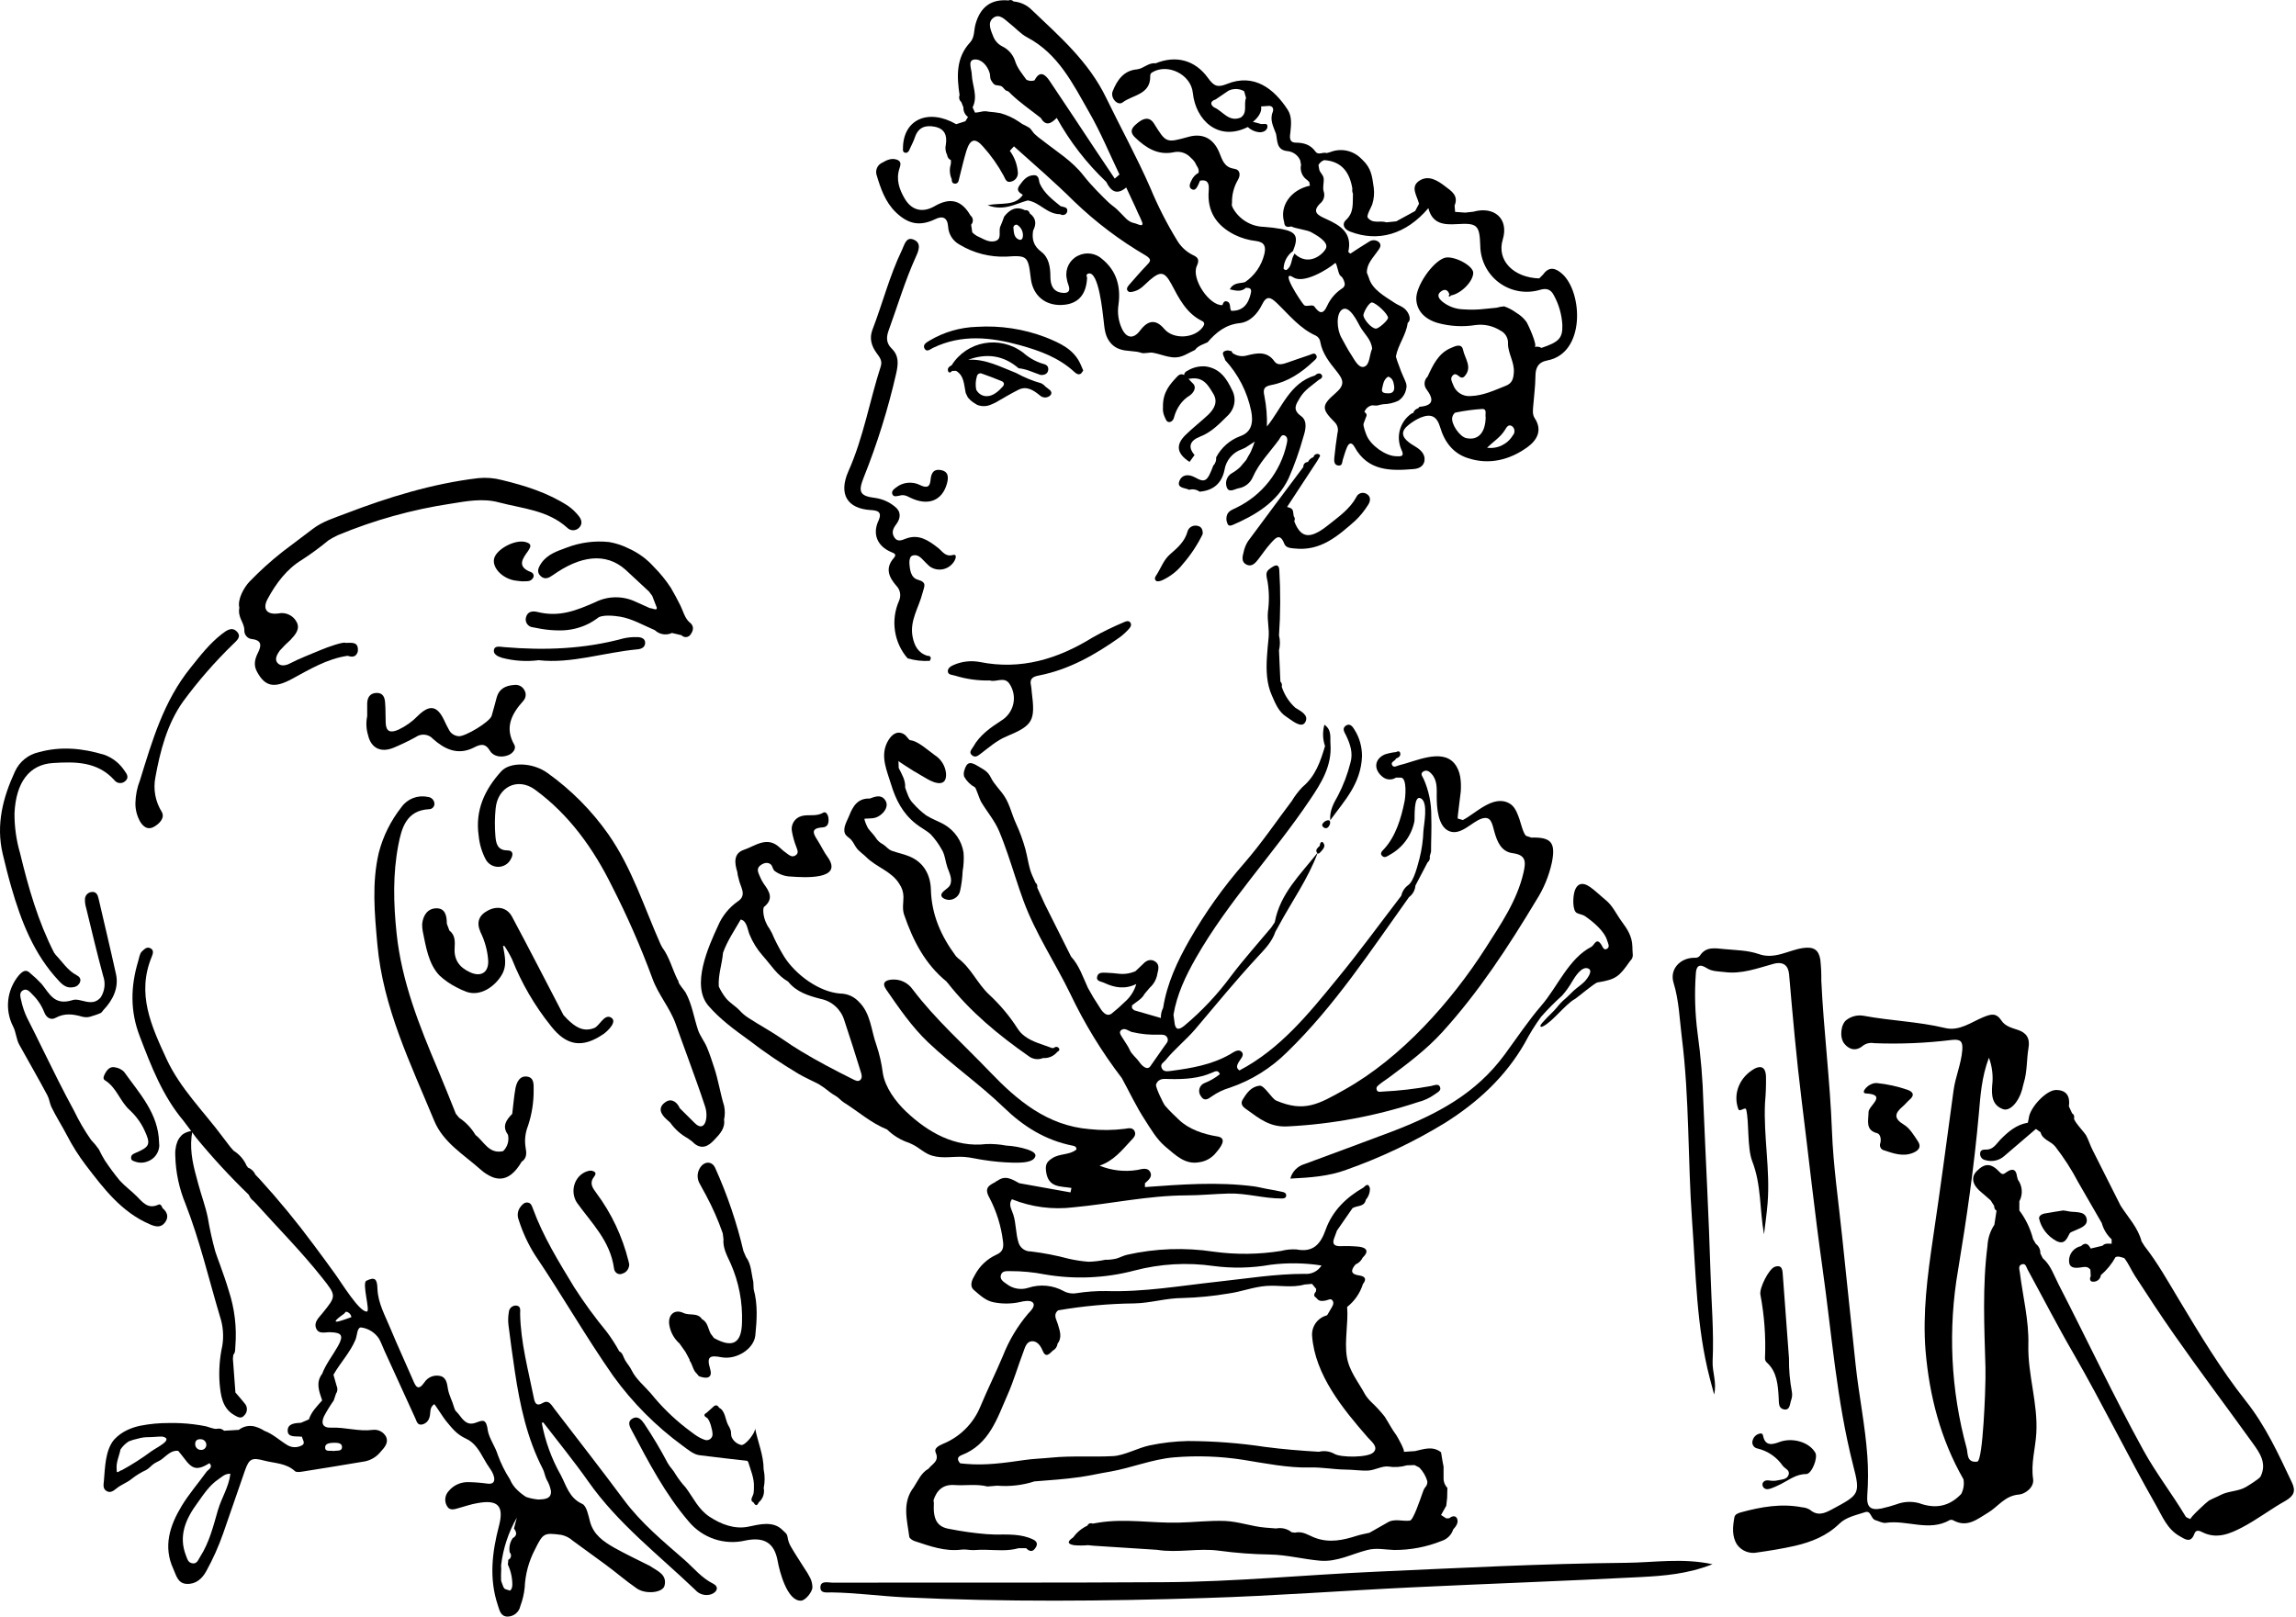
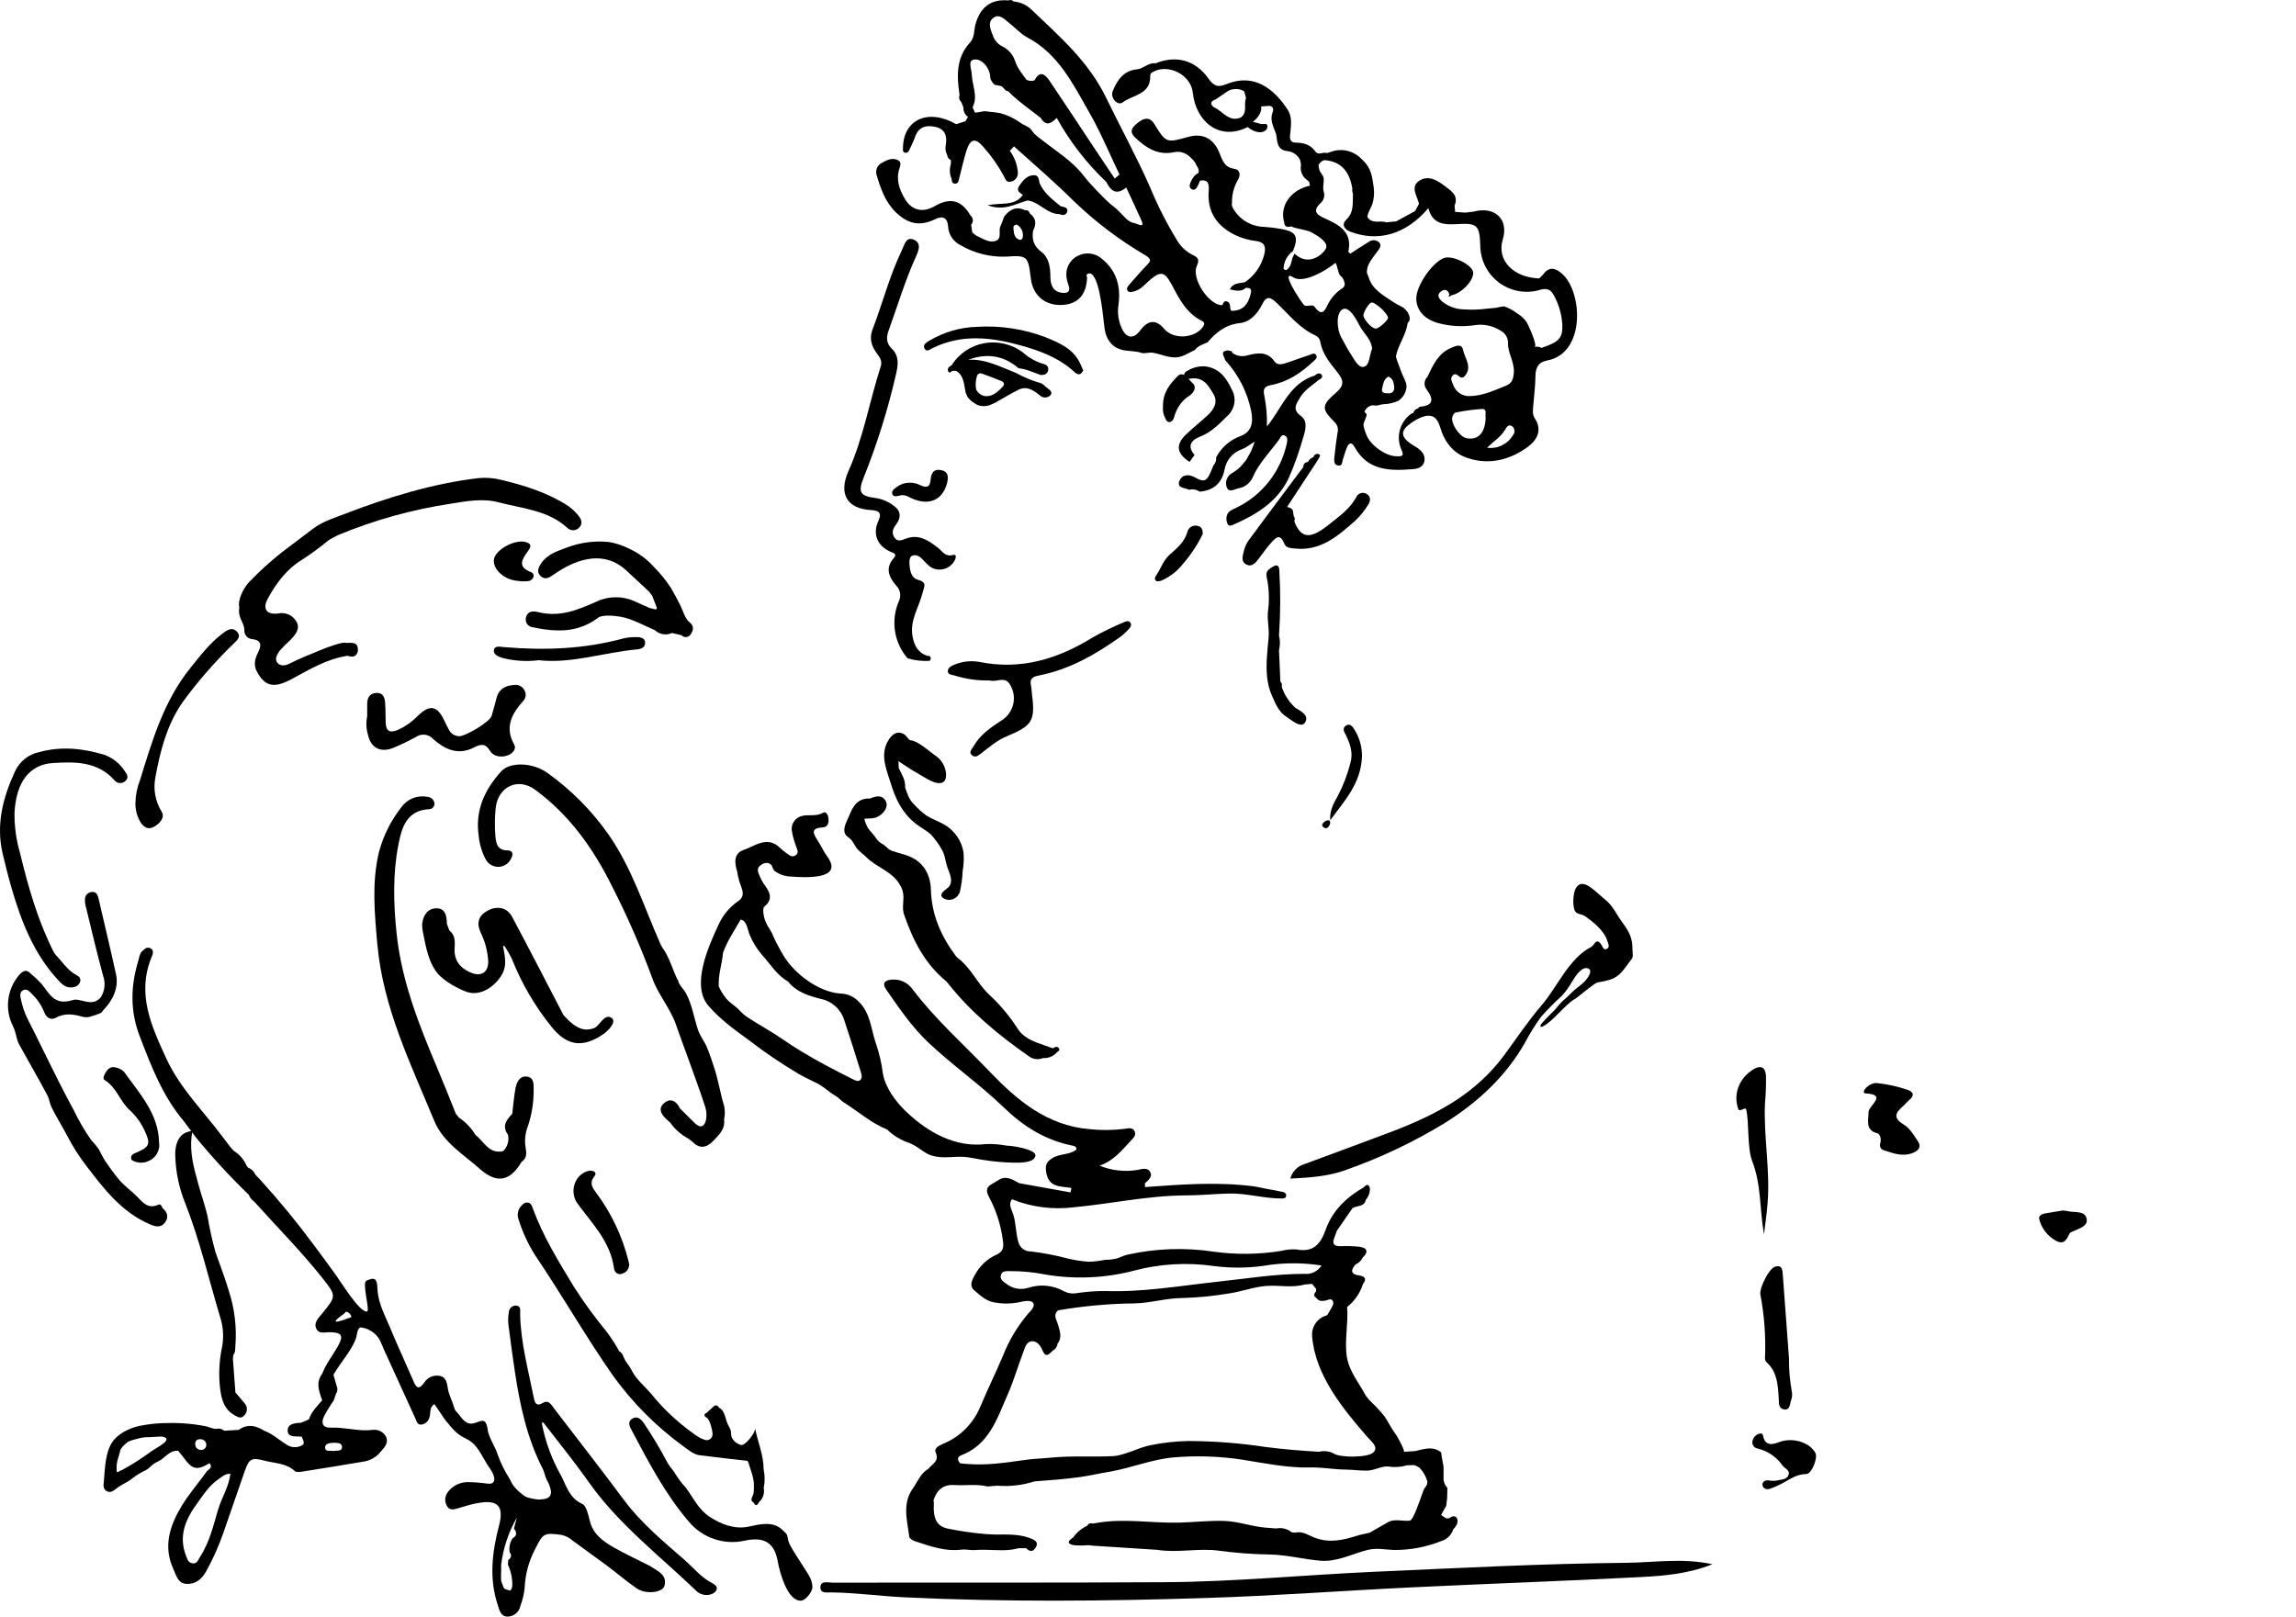
<svg xmlns="http://www.w3.org/2000/svg" width="142px" height="100px" viewBox="0 0 142 100" version="1.1">
  <title>monogram-bust-blue</title>
  <g id="Page-1" stroke="none" stroke-width="1" fill="none" fill-rule="evenodd">
    <g id="monogram-bust-blue" fill="#000000" fill-rule="nonzero">
-       <path d="M141.746,91.7 C140.918,89.951 140.113,88.187 138.893,86.657 C137.339,84.69 136.058,82.552 134.772,80.412 C134.092,79.284 133.452,78.128 132.632,77.082 L132.449,76.79 C132.228,75.935 131.615,75.304 131.154,74.584 C130.562,73.421 129.996,72.271 129.409,71.118 C129.269,70.844 129.171,70.517 129.026,70.246 C128.938,70.07 128.235,69.347 128.273,69.168 C128.308,69.052 128.258,68.927 128.152,68.866 C128.085,68.723 128.019,68.582 127.954,68.438 C128.04,67.83 127.821,67.425 127.158,67.425 C126.552,67.425 125.53,68.523 125.473,69.173 L125.416,69.45 C124.703,69.566 124.192,70.011 123.707,70.503 C123.469,70.757 123.272,71.12 122.837,71.111 C122.647,71.111 122.48,71.125 122.464,71.346 C122.446,71.551 122.593,71.735 122.799,71.765 C123.208,71.889 123.653,71.788 123.968,71.501 L125.915,69.834 L126.203,70.039 C126.317,70.51 126.828,70.578 127.106,70.917 C127.647,71.613 128.124,72.354 128.532,73.133 C129.017,73.976 129.502,74.817 129.987,75.655 C130.091,76.041 130.303,76.39 130.598,76.663 C130.598,76.753 130.598,76.844 130.598,76.936 C130.398,76.936 130.191,76.884 130.032,77.059 L129.302,77.233 C129.16,76.964 128.988,76.809 128.706,77.082 C128.277,77.17 127.967,77.541 127.962,77.975 C127.962,78.446 128.299,78.446 128.625,78.41 C128.862,78.384 129.1,78.29 129.283,78.54 L129.305,78.933 C129.236,79.084 129.233,79.258 129.414,79.281 C129.537,79.297 129.662,79.263 129.759,79.187 C129.857,79.111 129.919,78.999 129.932,78.876 C130.3,78.562 130.607,78.185 130.84,77.763 C131.03,77.683 131.201,77.779 131.38,77.824 C131.66,78.184 131.796,78.544 132.038,78.921 C132.822,80.134 133.614,81.34 134.446,82.531 C136.029,84.796 137.693,87.005 139.309,89.251 C139.754,89.866 140.213,90.504 139.811,91.331 C139.742,91.47 139.083,91.877 138.903,91.983 C138.416,92.268 137.817,92.218 137.315,92.489 C137.089,92.609 136.809,92.711 136.602,92.833 C136.49,92.899 135.385,93.921 135.478,93.97 C135.373,93.916 135.223,93.888 135.171,93.801 C134.346,92.423 133.348,91.135 132.58,89.744 C130.719,86.367 129.079,82.87 127.313,79.442 C127.027,78.888 126.837,78.264 126.333,77.826 C126.286,77.727 126.238,77.628 126.188,77.53 C126.2,77.299 126.094,77.079 125.908,76.941 C125.851,76.844 125.794,76.748 125.739,76.651 C125.576,76.01 125.288,75.407 124.89,74.876 C124.89,74.687 124.89,74.499 124.89,74.311 C125.12,73.882 125.084,73.362 124.798,72.968 C124.781,72.905 124.762,72.841 124.745,72.775 C124.691,72.304 124.441,72.262 124.094,72.509 C123.942,72.618 123.856,72.698 123.676,72.509 C123.148,71.937 122.751,71.935 122.25,72.448 C121.869,72.844 121.993,73.324 122.58,73.788 C122.77,73.936 122.939,74.106 123.12,74.259 L123.336,74.603 C123.324,74.718 123.379,74.831 123.479,74.892 C123.433,75.182 123.391,75.472 123.345,75.761 C123.088,76.15 122.941,76.599 122.92,77.063 C122.597,79.566 122.723,82.077 122.794,84.599 C122.794,84.834 122.794,85.069 122.794,85.319 C122.794,85.79 122.651,90.37 122.285,90.415 C121.613,90.497 121.72,89.906 121.632,89.586 C120.646,85.989 120.465,82.222 121.102,78.549 C121.636,75.342 122.097,72.125 122.385,68.895 C122.483,67.776 122.554,66.634 123.008,65.426 C123.212,65.974 123.281,66.563 123.21,67.143 C123.165,67.75 123.196,68.363 123.88,68.61 C124.303,68.765 124.845,68.174 125.057,67.409 C125.097,67.27 125.119,67.124 125.164,66.985 C125.385,66.279 125.333,65.539 125.456,64.826 C125.563,64.213 125.314,63.872 124.781,63.703 C124.396,63.58 123.999,63.467 123.78,63.126 C123.448,62.626 123.122,62.732 122.649,62.925 C121.895,63.239 121.173,63.804 120.289,63.589 C118.625,63.189 116.928,63.147 115.261,62.834 C114.891,62.768 114.51,62.859 114.211,63.083 C113.849,63.335 113.752,64.166 114.061,64.555 C114.37,64.943 114.805,65.04 115.218,64.684 C115.416,64.537 115.668,64.481 115.91,64.529 C117.514,64.593 119.119,64.526 120.712,64.329 C121.27,64.268 121.401,64.43 121.361,64.96 C121.292,65.824 120.933,66.608 120.819,67.468 C120.407,70.517 120.001,73.567 119.547,76.611 C119.207,78.914 118.903,81.224 119.088,83.548 C119.326,86.35 120.02,89.037 121.434,91.505 C121.49,91.814 121.441,92.132 121.296,92.412 C120.555,93.193 119.701,93.353 118.682,92.981 C118.224,92.858 117.739,92.883 117.296,93.052 C116.992,93.156 116.683,93.242 116.369,93.311 C115.668,93.45 115.435,93.215 115.485,92.496 C115.545,91.688 115.547,90.877 115.489,90.069 C115.356,88.164 114.962,86.301 114.762,84.396 C114.486,81.77 114.203,79.145 113.933,76.517 C113.707,74.332 113.383,72.147 113.3,69.954 C113.184,66.846 112.789,63.764 112.642,60.66 C112.649,60.224 112.628,59.787 112.58,59.353 C112.478,58.765 112.188,58.539 111.482,58.647 C110.586,58.786 109.749,59.367 108.767,59.014 C108.092,58.779 107.36,58.779 106.649,58.71 C106.088,58.661 105.508,58.524 105.126,59.127 C105.044,59.22 104.92,59.265 104.798,59.245 C103.913,59.245 103.25,59.951 103.502,60.785 C103.845,61.903 103.875,63.053 104.016,64.183 C104.491,67.95 104.379,71.749 104.65,75.53 C104.888,78.787 104.914,82.062 105.744,85.253 C105.829,85.588 105.922,85.924 106.012,86.261 C106.195,85.531 105.889,84.862 105.92,84.203 C106.005,82.392 105.844,80.591 105.791,78.787 C105.687,75.267 105.492,71.749 105.349,68.231 C105.309,66.787 105.189,65.347 104.99,63.917 C104.831,62.704 104.793,61.478 104.879,60.258 C104.902,59.747 105.09,59.586 105.57,59.893 C105.889,60.097 106.283,60.086 106.642,60.128 C107.712,60.274 108.691,59.893 109.685,59.622 C110.312,59.452 110.605,59.747 110.65,60.274 C110.873,62.864 111.104,65.469 111.425,68.064 C111.855,71.504 112.223,74.956 112.708,78.391 C113.286,82.479 113.583,86.609 114.61,90.636 C115.085,92.452 114.974,92.463 113.291,93.372 C112.815,93.629 112.406,93.787 111.938,93.391 C111.794,93.304 111.631,93.252 111.463,93.24 C110.167,92.988 108.91,93.212 107.66,93.554 C107.486,93.603 107.298,93.678 107.267,93.855 C107.163,94.437 107.099,95.044 107.441,95.56 C107.727,95.949 108.219,96.134 108.694,96.031 C109.476,95.92 110.258,95.795 111.025,95.619 C112.036,95.383 112.986,95.006 113.752,94.258 C114.187,93.834 114.8,93.725 115.354,93.539 C115.72,93.415 115.701,93.959 115.991,94.036 C116.205,94.095 116.428,94.232 116.628,94.201 C117.945,94.001 119.305,94.771 120.595,94.025 C120.666,94.002 120.743,94.011 120.807,94.048 C121.672,94.519 122.285,93.97 122.946,93.577 C123.578,93.203 123.99,92.515 124.871,92.449 C125.223,92.423 125.822,92.021 125.741,91.488 C125.596,90.521 125.884,89.605 125.939,88.663 C126.05,86.803 125.399,85.036 125.447,83.176 C125.487,81.688 125.104,80.188 124.919,78.702 C124.895,78.526 124.8,78.274 125.064,78.203 C125.285,78.142 125.321,78.384 125.397,78.526 C126.348,80.266 127.251,82.029 128.249,83.746 C130.027,86.826 131.577,90.021 133.341,93.111 C133.735,93.803 134.035,94.587 134.793,95.018 C135.14,95.216 135.494,95.489 135.718,94.87 C135.817,94.592 136.05,94.698 136.217,94.783 C137.106,95.228 137.923,94.87 138.675,94.479 C139.604,93.992 140.445,93.342 141.361,92.831 C141.874,92.529 141.998,92.233 141.746,91.7 Z" id="Path" />
      <path d="M26.856,69.331 C27.411,70.673 28.674,71.413 29.711,72.336 C29.925,72.533 30.171,72.692 30.438,72.807 C30.597,72.874 30.768,72.908 30.941,72.906 C31.427,72.895 31.862,72.545 32.261,71.864 L32.261,71.864 L32.025,71.977 L32.261,71.864 C32.587,71.652 32.57,71.321 32.511,71.01 C32.431,70.55 32.481,70.077 32.655,69.644 C32.894,68.925 33.012,68.171 33.005,67.413 C33.005,67.064 33.033,66.651 32.591,66.595 C32.15,66.538 31.961,66.927 31.883,67.302 C31.786,67.831 31.746,68.368 31.68,68.901 C31.316,69.274 31.028,69.663 31.416,70.192 C31.5,70.558 31.388,70.942 31.12,71.206 C30.237,71.409 29.94,70.611 29.409,70.21 C29.156,69.784 28.811,69.419 28.398,69.144 L28.193,68.897 C27.827,67.989 27.468,67.078 27.088,66.177 C25.933,63.448 24.84,60.724 24.526,57.719 C24.334,55.872 24.29,54.049 24.639,52.252 C24.833,51.268 25.111,50.129 26.528,50.056 C26.629,50.058 26.727,50.015 26.792,49.937 C26.857,49.86 26.883,49.756 26.863,49.657 C26.825,49.456 26.654,49.308 26.45,49.296 C25.83,49.164 25.191,49.413 24.826,49.931 C24.172,50.76 23.697,51.714 23.43,52.735 C22.986,54.622 23.168,56.509 23.338,58.415 C23.69,62.328 25.392,65.79 26.856,69.331 Z" id="Path" />
      <path d="M4.583,61.056 C4.756,61.024 4.899,60.901 4.955,60.733 C5.021,60.527 4.892,60.404 4.734,60.321 C4.173,60.026 3.853,59.486 3.429,59.052 C3.422,59.013 3.396,58.981 3.361,58.966 C2.355,57.005 1.754,54.903 1.241,52.775 C1.006,51.971 0.89,51.135 0.897,50.297 C0.989,48.399 1.806,47.291 3.276,47.199 C4.64,47.113 6.03,47.095 7.076,48.262 C7.153,48.362 7.269,48.426 7.394,48.437 C7.52,48.449 7.645,48.408 7.74,48.323 C7.999,48.107 7.853,47.88 7.7,47.676 C7.401,47.22 6.963,46.874 6.451,46.691 C5.118,46.286 3.778,46.15 2.404,46.528 C1.75,46.67 1.201,47.115 0.923,47.728 C0.176,49.345 -0.255,51.011 0.164,52.806 C0.329,53.499 0.501,54.191 0.699,54.877 C1.311,56.993 2.093,59.025 3.636,60.669 C3.895,60.959 4.171,61.16 4.583,61.056 Z" id="Path" />
      <path d="M110.268,78.968 C110.242,78.638 110.268,78.197 109.77,78.36 C109.403,78.477 108.802,79.677 108.873,80.076 C109.118,81.359 109.215,82.672 109.16,83.982 C109.147,84.103 109.194,84.222 109.283,84.293 C109.905,84.86 109.961,85.674 110.006,86.471 C110.025,86.782 109.98,87.107 110.323,87.183 C110.714,87.257 110.688,86.851 110.781,86.595 C110.838,86.435 110.852,86.26 110.821,86.092 C110.694,85.41 110.634,84.714 110.643,84.018 C110.51,82.2 110.392,80.596 110.268,78.968 Z" id="Path" />
      <path d="M109.22,66.565 C109.201,66.24 109.088,65.824 108.524,66.1 C107.579,66.626 107.161,67.668 107.513,68.616 C107.601,68.814 107.949,68.43 107.998,68.639 C108.188,69.457 108.049,70.997 108.369,71.829 C108.941,73.307 108.817,74.768 109.098,76.355 C109.173,75.713 109.269,75.072 109.32,74.429 C109.488,72.357 109.062,70.296 109.16,68.224 C109.211,67.672 109.231,67.118 109.22,66.565 L109.22,66.565 Z" id="Path" />
      <path d="M117.674,68.446 C117.826,68.319 117.95,68.154 118.099,68.027 C118.431,67.745 118.321,67.545 117.992,67.42 C117.369,67.204 116.725,67.062 116.073,66.996 C115.551,66.968 115.028,67.617 115.392,67.637 C116.762,67.712 115.556,68.401 115.563,68.795 C115.563,69.295 115.343,69.906 116.096,70.098 C116.288,70.148 116.36,70.453 116.292,70.71 C116.258,70.796 116.261,70.893 116.299,70.977 C116.338,71.061 116.409,71.123 116.493,71.147 C117.092,71.344 117.693,71.576 118.331,71.306 C118.649,71.172 118.852,70.949 118.618,70.6 C118.384,70.251 118.113,69.786 117.756,69.574 C117.106,69.185 117.176,68.87 117.674,68.446 Z" id="Path" />
      <path d="M8.385,71.316 C8.246,71.376 8.114,71.433 8.107,71.604 C8.1,71.775 8.211,71.803 8.339,71.849 C8.588,71.945 8.865,71.945 9.115,71.849 C9.537,71.705 9.829,71.319 9.852,70.875 C9.852,70.803 9.838,70.731 9.838,70.66 C9.794,68.872 8.621,67.636 7.669,66.297 C7.515,66.145 7.315,66.049 7.101,66.022 C6.832,65.962 6.649,66.139 6.524,66.361 C6.44,66.509 6.322,66.719 6.487,66.823 C7.214,67.269 7.414,68.124 8.023,68.671 C8.396,69.014 8.7,69.425 8.918,69.881 C9.338,70.775 9.282,70.935 8.385,71.316 Z" id="Path" />
      <path d="M109.953,91.57 C109.81,91.603 109.663,91.611 109.517,91.592 C109.311,91.563 109.109,91.535 109.009,91.76 C108.989,91.851 109.011,91.946 109.071,92.018 C109.206,92.167 109.394,92.12 109.545,92.066 C109.752,91.988 109.954,91.899 110.15,91.798 C110.649,91.547 111.088,91.18 111.707,91.184 C112.051,91.184 112.449,90.168 112.271,89.862 C111.88,89.187 110.848,88.915 110.082,89.19 C109.707,89.325 109.194,89.521 109.047,88.846 C109.043,88.819 109.036,88.792 109.028,88.766 C109.009,88.698 108.94,88.658 108.872,88.673 C108.643,88.706 108.456,88.872 108.397,89.095 C108.358,89.203 108.37,89.322 108.429,89.42 C108.487,89.518 108.587,89.585 108.701,89.602 C109.326,89.752 109.874,90.125 110.243,90.651 C110.369,90.846 110.717,90.926 110.62,91.225 C110.523,91.523 110.21,91.511 109.953,91.57 Z" id="Path" />
      <path d="M30.548,40.198 C30.496,40.456 30.769,40.607 31.042,40.689 C31.777,40.885 32.555,40.936 33.317,40.839 C35.322,41.068 37.334,40.362 39.422,40.167 C39.691,40.145 39.901,40.026 39.901,39.758 C39.901,39.49 39.64,39.404 39.372,39.41 C39.098,39.403 38.825,39.43 38.56,39.49 C36.151,40.149 33.688,40.243 31.19,40.03 C30.951,40.016 30.611,39.911 30.548,40.198 Z" id="Path" />
      <path d="M33.476,34.839 C33.296,35.11 33.159,35.385 33.452,35.649 C33.707,35.875 33.955,35.746 34.198,35.573 C35.881,34.381 37.451,34.154 38.675,35.232 L40.139,36.592 L40.339,36.86 C40.432,37.104 40.526,37.348 40.622,37.592 C40.642,37.806 40.341,37.611 40.199,37.621 L39.319,37.226 C38.529,36.849 37.613,36.855 36.828,37.243 C35.626,37.777 34.578,38.186 33.248,37.857 C32.943,37.782 32.62,37.811 32.527,38.199 C32.492,38.338 32.52,38.486 32.603,38.602 C32.686,38.719 32.816,38.792 32.957,38.803 C33.13,38.84 33.303,38.872 33.474,38.901 C33.855,38.965 34.24,38.997 34.626,38.996 C35.265,39 35.897,38.847 36.465,38.55 C36.627,38.462 36.783,38.363 36.932,38.255 C37.196,37.987 38.045,38.094 38.374,38.15 C39.096,38.274 39.817,38.691 40.5,38.981 C40.785,39.251 41.203,39.32 41.558,39.154 L42.147,39.293 C42.225,39.378 42.338,39.42 42.451,39.407 C42.565,39.394 42.666,39.327 42.724,39.227 C42.894,38.984 42.933,38.715 42.649,38.496 C42.365,38.277 42.221,37.731 42.079,37.453 C41.892,37.082 41.704,36.721 41.488,36.358 C41.181,35.889 40.827,35.454 40.432,35.059 C40.006,34.583 39.487,34.202 38.908,33.94 C38.516,33.739 38.096,33.6 37.662,33.528 C36.779,33.436 35.887,33.554 35.056,33.871 C34.494,34.081 33.859,34.274 33.476,34.839 Z M36.148,38.162 C36.263,38.265 36.416,38.313 36.568,38.291 C36.416,38.313 36.263,38.265 36.148,38.162 L36.148,38.162 Z M39.261,38.421 L39.261,38.421 L39.307,38.396 L39.261,38.421 Z" id="Shape" />
      <path d="M29.075,60.145 C28.422,59.848 28.068,59.379 28.118,58.642 C28.139,58.248 28.161,57.844 27.793,57.561 L27.635,57.138 C27.635,56.662 27.544,56.163 26.963,56.187 C26.434,56.206 26.164,56.636 26.109,57.154 C26.107,57.301 26.118,57.447 26.142,57.592 C26.338,58.531 26.491,59.639 27.195,60.356 C27.505,60.64 27.853,60.88 28.228,61.07 C28.431,61.18 28.642,61.275 28.859,61.355 C29.721,61.654 30.596,61.02 31.012,60.337 C31.393,59.724 31.213,59.113 31.106,58.49 L31.141,58.524 L31.189,58.507 C31.37,58.772 31.53,59.05 31.668,59.339 C32.259,60.827 33.07,62.218 34.074,63.468 C35.031,64.697 36.021,64.864 37.332,63.956 C37.554,63.803 38.215,63.195 37.794,62.945 C37.373,62.696 37.076,63.466 36.753,63.592 C36.052,63.863 35.557,63.499 35.098,63.055 L34.847,62.788 C33.792,60.761 32.749,58.726 31.67,56.71 C31.364,56.139 30.771,56.018 30.194,56.313 C29.618,56.608 29.448,57.047 29.716,57.658 C29.99,58.212 30.153,58.814 30.194,59.429 C30.22,60.166 29.74,60.449 29.075,60.145 Z" id="Path" />
      <path d="M127.166,76.759 C127.698,77.031 127.827,76.617 128.003,76.294 C128.036,76.239 128.124,76.206 128.193,76.173 C128.579,75.99 129.161,75.86 129.05,75.379 C128.932,74.856 128.276,75.03 127.85,74.914 C127.799,74.9 127.746,74.898 127.597,74.877 C127.272,74.93 126.861,74.991 126.455,75.065 C126.258,75.1 126.066,75.235 126.117,75.404 C126.25,75.969 126.629,76.459 127.166,76.759 L127.166,76.759 Z" id="Path" />
      <path d="M9.279,75.738 C9.648,75.898 9.96,75.947 10.206,75.618 C10.452,75.289 10.353,74.981 10.047,74.727 C10.015,74.595 9.911,74.461 9.805,74.515 C9.146,74.823 8.825,74.367 8.448,73.991 C8.117,73.66 7.723,73.378 7.407,73.028 C7.078,72.628 6.77,72.212 6.484,71.782 C6.349,71.56 6.225,71.332 6.115,71.098 C5.97,70.891 5.808,70.695 5.632,70.512 C5.233,69.942 4.882,69.342 4.583,68.717 C3.922,67.506 3.311,66.27 2.704,65.033 C2.359,64.328 2.014,63.623 1.661,62.934 C1.506,62.602 1.39,62.255 1.313,61.898 C1.262,61.677 1.161,61.374 1.451,61.244 C1.692,61.139 1.859,61.371 2.011,61.522 C2.329,61.833 2.575,62.205 2.736,62.615 C2.861,62.944 3.134,63.127 3.436,62.963 C3.996,62.655 4.521,62.728 5.088,62.892 C5.289,62.946 5.502,62.932 5.694,62.854 C5.873,62.803 6.048,62.741 6.218,62.669 C6.313,62.617 6.33,62.551 6.397,62.478 C6.979,61.872 7.363,61.096 7.172,60.252 C6.827,58.68 6.448,57.114 6.088,55.551 C6.042,55.347 5.943,55.161 5.704,55.173 C5.465,55.182 5.272,55.364 5.255,55.596 C5.246,55.791 5.272,55.985 5.33,56.172 C5.67,57.57 6.001,58.971 6.378,60.363 C6.537,60.803 6.484,61.29 6.235,61.689 C5.692,62.344 4.984,61.705 4.494,61.863 C3.356,62.227 3.069,61.468 2.576,60.868 C2.365,60.638 2.138,60.423 1.895,60.224 C1.601,59.902 1.374,60.104 1.171,60.325 C0.421,61.222 0.281,62.462 0.811,63.496 C0.997,63.853 0.999,64.277 1.195,64.629 C1.767,65.67 2.371,66.698 2.929,67.753 C3.047,67.974 3.069,68.223 3.17,68.458 C3.458,69.06 3.832,69.633 4.137,70.223 C4.473,70.874 4.865,71.495 5.31,72.08 C6.409,73.514 7.501,74.976 9.279,75.738 Z M10.073,75.044 C10.089,75.179 10.076,75.314 10.037,75.444 C10.076,75.314 10.089,75.179 10.073,75.044 L10.073,75.044 Z M10.035,75.449 C9.938,75.684 9.677,75.637 9.143,75.418 C9.677,75.637 9.938,75.672 10.035,75.449 L10.035,75.449 Z" id="Shape" />
      <path d="M61.084,12.695 C62.087,13.08 62.802,12.603 63.56,12.399 C64.303,12.508 64.756,13.253 65.564,13.249 C65.646,13.306 65.755,13.317 65.848,13.276 C65.94,13.235 66.002,13.15 66.007,13.054 C66.041,12.806 65.774,12.809 65.596,12.755 C65.1,12.352 64.583,11.959 64.313,11.366 C64.224,11.167 64.298,10.824 63.924,10.838 C63.496,10.856 63.268,11.171 63.052,11.468 C62.837,11.764 63.02,11.91 63.26,12.051 C62.773,12.772 61.933,12.519 61.084,12.695 Z" id="Path" />
-       <path d="M70.696,59.629 L70.225,60.076 C69.888,60.224 69.518,60.277 69.154,60.229 C68.918,60.205 68.683,60.179 68.429,60.172 C68.174,60.164 67.934,60.143 67.861,60.39 C67.767,60.705 68.096,60.705 68.271,60.788 C68.956,61.114 69.585,61.205 70.277,60.869 C70.151,61.298 69.906,61.681 69.571,61.973 C69.308,62.232 69.032,62.476 68.744,62.704 C68.396,62.942 68.125,62.509 67.969,62.247 C67.722,61.88 67.493,61.5 67.284,61.109 C66.975,60.443 66.752,59.729 66.241,59.172 C65.699,58.094 65.159,57.016 64.62,55.937 L64.149,54.906 C64.176,54.791 64.134,54.671 64.041,54.599 C63.975,54.456 63.912,54.311 63.846,54.166 C63.622,53.671 63.561,53.045 63.415,52.519 C63.263,51.973 63.068,51.442 62.831,50.928 C62.581,50.391 62.461,49.793 62.141,49.288 C61.877,48.869 61.498,48.541 61.281,48.098 C61.09,47.703 60.833,47.605 60.473,47.384 C60.03,47.115 59.802,47.103 59.642,47.651 C59.598,47.777 59.594,47.914 59.63,48.043 C59.788,48.324 60.02,48.553 60.301,48.705 C60.355,48.729 60.593,49.455 60.664,49.576 C61.027,50.195 61.507,50.74 61.79,51.407 C61.99,51.883 62.162,52.359 62.327,52.835 C62.656,53.787 62.948,54.775 63.302,55.73 C64.046,57.753 65.254,59.538 66.191,61.469 C67.069,63.317 68.138,65.066 69.38,66.687 C69.851,67.544 70.261,68.431 70.793,69.248 C71.177,69.845 71.542,70.486 72.093,70.945 C72.717,71.464 73.287,72.047 74.151,71.897 C74.582,71.843 74.974,71.615 75.237,71.266 C75.472,70.99 75.943,70.402 75.291,70.298 C74.439,70.164 73.522,69.855 72.913,69.267 C72.62,68.986 72.317,68.703 72.053,68.393 C71.945,68.267 71.448,67.229 71.497,67.091 C71.655,66.656 72.032,66.744 72.352,66.748 C73.252,66.765 74.135,66.718 74.973,66.349 C75.15,66.27 75.341,66.165 75.444,66.446 C75.16,66.676 74.842,66.861 74.502,66.994 C74.348,67.051 74.23,67.178 74.183,67.337 C74.137,67.496 74.168,67.668 74.267,67.801 C74.472,68.153 74.724,67.984 74.945,67.82 C75.287,67.581 75.665,67.399 76.064,67.282 C77.39,66.831 78.598,66.081 79.596,65.089 C82.542,62.233 84.777,58.8 87.144,55.492 C87.374,55.324 87.518,55.063 87.54,54.778 L88.289,53.349 C88.405,53.262 88.459,53.113 88.425,52.971 C88.451,52.876 88.479,52.78 88.505,52.688 C88.505,51.952 88.548,51.214 88.519,50.481 C88.528,49.69 88.368,48.906 88.048,48.184 C87.978,48.039 87.813,47.863 88.018,47.729 C88.223,47.596 88.399,47.717 88.538,47.87 C88.903,48.277 88.856,48.786 88.856,49.274 C88.856,49.919 88.917,51.128 89.633,51.416 C90.349,51.704 91.016,50.848 91.623,50.643 C92.231,50.438 92.283,50.962 92.424,51.457 C92.598,52.081 92.853,52.685 93.555,52.776 C94.383,52.883 94.376,53.309 94.226,53.966 C93.825,55.725 92.813,57.172 91.882,58.641 C89.763,61.954 86.664,65.439 83.169,67.396 C81.544,68.305 80.675,68.824 78.93,68.081 C78.654,67.965 78.197,67.129 77.901,67.158 C77.38,67.22 77.105,67.608 76.86,68.015 C76.652,68.358 76.973,68.536 77.159,68.672 C77.903,69.203 78.551,69.743 79.653,69.676 C82.392,69.539 85.102,69.033 87.709,68.172 C88.067,68.082 88.405,67.926 88.708,67.713 C88.866,67.584 89.179,67.475 89.052,67.222 C88.957,67.015 88.696,67.136 88.517,67.177 C87.529,67.358 86.53,67.474 85.526,67.522 C85.392,67.522 85.208,67.598 85.145,67.415 C85.081,67.232 85.239,67.144 85.347,67.053 C85.517,66.913 85.707,66.798 85.884,66.668 C87.048,65.801 88.209,64.935 89.193,63.854 C91.459,61.366 93.286,58.558 95.017,55.682 C95.47,54.974 95.794,54.191 95.976,53.368 C96.225,52.126 95.947,51.778 94.713,51.812 L94.405,51.712 C94.228,51.655 94.028,50.817 93.964,50.645 C93.83,50.288 93.696,49.881 93.343,49.693 C92.351,49.138 91.263,50.326 90.472,50.726 L90.156,50.633 C90.121,50.633 90.34,49.081 90.345,48.953 C90.378,48.36 90.345,47.698 89.949,47.225 C89.155,46.272 87.497,47.12 86.544,47.334 C86.395,47.37 86.19,47.52 86.094,47.32 C85.997,47.12 86.287,47.082 86.341,46.92 C86.489,46.872 86.621,46.779 86.605,46.618 C86.588,46.456 86.463,46.449 86.339,46.522 C86.103,46.546 85.87,46.594 85.644,46.668 C84.999,46.953 84.937,47.594 85.503,48.051 C85.74,48.25 86.079,48.271 86.339,48.101 L86.628,48.101 C87.048,48.101 86.916,49.367 86.864,49.586 C86.659,50.607 86.322,51.728 85.609,52.509 C85.505,52.623 85.314,52.771 85.474,52.938 C85.634,53.104 85.806,52.961 85.945,52.88 C86.737,52.452 87.299,51.69 87.478,50.8 C87.511,50.586 87.405,49.134 87.879,49.388 C88.352,49.643 88.055,51.014 88.032,51.421 C88.012,51.984 87.933,52.542 87.796,53.087 C87.683,53.502 87.453,54.499 87.09,54.754 C86.873,54.911 86.721,55.144 86.666,55.408 C85.345,57.127 84.075,58.879 82.695,60.555 C80.936,62.709 79.182,64.887 76.657,66.215 C76.436,66.068 76.497,65.901 76.603,65.708 C76.709,65.515 76.994,65.273 76.787,65.063 C76.579,64.854 76.28,65.099 76.064,65.223 C74.931,65.868 73.683,66.077 72.42,66.244 C72.213,66.27 71.949,66.32 71.846,66.063 C71.742,65.806 71.966,65.727 72.081,65.587 C72.639,64.897 73.339,64.342 73.906,63.683 C75.187,62.171 76.44,60.636 77.787,59.184 C78.216,58.722 78.673,58.26 78.88,57.632 L79.092,57.253 C79.893,55.763 80.887,54.38 81.487,52.776 C81.487,52.776 81.501,52.797 81.508,52.799 C81.525,52.804 81.543,52.804 81.56,52.799 C81.61,52.778 81.657,52.711 81.702,52.671 C81.819,52.545 81.937,52.4 81.899,52.252 C81.885,52.197 81.855,52.148 81.815,52.109 C81.723,52.016 81.617,52.173 81.629,52.316 C81.508,52.431 81.339,52.554 81.44,52.73 C81.452,52.752 81.464,52.754 81.475,52.764 C80.427,54.094 79.165,55.282 78.84,57.048 C78.767,57.158 78.692,57.265 78.621,57.375 C77.792,58.367 76.926,59.331 76.146,60.362 C75.304,61.508 74.327,62.547 73.238,63.456 C72.872,63.752 72.677,63.694 72.635,63.206 C72.62,63.061 72.595,62.916 72.576,62.771 C72.788,61.507 73.325,60.379 73.951,59.279 C75.96,55.751 78.77,52.816 81.016,49.474 C81.723,48.429 82.38,47.375 82.286,46.034 C82.25,45.63 82.389,45.173 81.911,44.828 C81.788,45.263 81.801,45.726 81.949,46.153 C81.662,47.106 81.358,48.015 80.557,48.679 C80.302,48.945 80.078,49.239 79.888,49.555 C78.923,50.829 78.023,52.159 76.977,53.364 C75.681,54.844 74.534,56.453 73.555,58.165 C72.811,59.472 72.173,60.836 71.935,62.35 C71.835,62.541 71.787,62.755 71.796,62.971 L70.148,62.495 L70.009,62.366 L70.009,62.19 C70.287,61.966 70.614,61.804 70.791,61.476 L71.111,61.095 C71.365,60.87 71.531,60.561 71.582,60.224 C71.648,59.964 71.723,59.672 71.457,59.486 C71.191,59.3 70.911,59.391 70.696,59.629 Z M70.023,63.842 C70.568,63.97 71.127,64.023 71.686,64.002 C71.876,64.002 72.093,63.978 72.197,64.197 C72.3,64.416 72.117,64.561 72.011,64.718 C71.721,65.139 71.424,65.558 71.123,65.987 C70.887,66.241 70.548,65.823 70.442,65.668 C70.268,65.418 69.985,65.218 69.867,64.939 C69.75,64.661 69.321,64.087 69.279,63.942 C69.261,63.897 69.261,63.847 69.279,63.802 C69.293,63.771 69.314,63.744 69.34,63.723 C69.559,63.542 69.802,63.783 70.025,63.847 L70.023,63.842 Z" id="Shape" />
      <path d="M53.794,49.396 C53.042,49.368 52.746,49.88 52.515,50.468 C52.391,50.783 52.111,51.211 52.259,51.559 C52.332,51.739 52.52,51.809 52.642,51.946 C52.795,52.119 52.877,52.346 53.023,52.518 C53.169,52.691 53.399,52.843 53.573,53.018 C54.197,53.644 55.154,53.901 55.615,54.669 C55.782,54.905 55.873,55.186 55.876,55.475 C55.876,55.858 55.791,56.215 55.918,56.586 C56.463,58.174 57.211,59.641 58.554,60.729 C58.554,60.757 58.573,60.782 58.601,60.79 C60.012,62.592 61.754,64.026 63.617,65.329 C63.872,65.527 64.214,65.572 64.513,65.448 C64.849,65.472 65.176,65.331 65.387,65.07 C65.505,65.014 65.566,64.92 65.47,64.818 C65.431,64.777 65.377,64.756 65.321,64.758 C65.265,64.761 65.213,64.788 65.178,64.832 C65.166,64.821 65.15,64.816 65.133,64.818 C65.118,64.82 65.105,64.83 65.098,64.843 C64.505,64.61 63.847,64.465 63.356,64.082 C63.185,63.954 63.04,63.795 62.928,63.615 C62.432,62.842 61.838,62.136 61.162,61.513 C60.437,60.827 60.059,59.879 59.248,59.272 L59.118,59.141 C58.211,57.92 57.616,56.6 57.573,55.036 C57.55,54.172 57.174,53.382 56.294,52.997 C55.927,52.836 55.532,52.764 55.154,52.628 C54.918,52.537 54.817,52.357 54.603,52.224 C54.417,52.131 54.261,51.987 54.154,51.809 C54.013,51.598 53.823,51.428 53.684,51.232 C53.656,51.192 53.395,50.648 53.484,50.641 C53.849,50.615 54.107,50.664 54.425,50.438 C54.742,50.211 54.987,49.821 54.73,49.473 C54.474,49.126 54.105,49.284 53.794,49.396 Z" id="Path" />
      <path d="M51.321,67.555 C51.435,67.641 51.555,67.72 51.68,67.79 C51.884,67.906 51.988,68.068 52.187,68.195 C53.083,68.756 53.87,69.47 54.864,69.868 C55.247,70.246 55.713,70.529 56.224,70.695 L56.412,70.782 C56.851,70.985 57.18,71.355 57.652,71.489 C58.324,71.685 58.956,71.52 59.631,71.564 C60.049,71.593 60.455,71.706 60.871,71.76 C61.456,71.852 62.046,71.906 62.638,71.92 C62.974,71.92 63.716,71.953 63.963,71.654 C64.21,71.355 63.799,71.199 63.566,71.11 C63.13,70.969 62.677,70.886 62.22,70.862 C61.82,70.786 61.412,70.755 61.005,70.768 C59.069,71.004 57.389,70.045 56.024,68.747 C55.39,68.141 54.732,67.253 54.598,66.367 C54.525,65.788 54.395,65.218 54.21,64.664 C53.87,63.745 53.87,62.687 53.097,61.947 C52.801,61.638 52.394,61.462 51.967,61.46 C50.646,61.361 49.201,60.282 48.508,59.193 C48.277,58.817 48.067,58.429 47.878,58.03 C47.799,57.824 47.701,57.626 47.585,57.438 C47.162,56.868 47.162,56.173 47.256,56.098 C47.874,55.594 47.578,55.136 47.232,54.663 C47.138,54.524 47.059,54.374 46.997,54.218 C46.908,54.001 46.762,53.763 46.997,53.556 C47.174,53.403 47.467,53.287 47.676,53.476 C47.785,53.577 47.78,53.761 47.911,53.878 C48.206,54.095 48.559,54.215 48.924,54.222 C49.674,54.277 52.213,54.458 51.184,53.011 C50.949,52.696 50.794,52.34 50.583,52.013 C50.315,51.593 50.078,51.228 50.884,51.181 C51.222,51.16 51.276,50.863 51.231,50.566 C51.201,50.385 51.074,50.173 50.909,50.272 C50.475,50.533 49.998,50.356 49.57,50.481 C49.142,50.596 48.882,51.031 48.985,51.464 C49.043,51.775 49.129,52.08 49.244,52.375 C49.302,52.559 49.427,52.752 49.215,52.903 C49.004,53.054 48.842,52.92 48.682,52.806 C48.523,52.694 48.372,52.571 48.231,52.437 C47.446,51.683 46.711,52.333 46.006,52.569 C45.36,52.785 45.423,53.381 45.599,53.935 C45.612,54.077 45.64,54.218 45.684,54.354 C45.759,54.826 46.236,55.363 45.637,55.754 C45.092,56.134 44.665,56.661 44.406,57.273 C43.816,58.55 42.721,60.963 43.819,62.221 C44.54,63.055 45.426,63.7 46.314,64.341 C47.299,65.1 48.329,65.798 49.399,66.433 C49.803,66.669 50.216,66.843 50.618,67.053 C50.864,67.202 51.099,67.37 51.321,67.555 L51.321,67.555 Z M49.54,65.024 C49.15,64.789 48.762,64.537 48.381,64.27 C47.716,63.811 46.995,63.425 46.316,62.982 C46.101,62.85 45.906,62.687 45.738,62.499 C45.482,62.223 45.115,62.028 44.885,61.731 C44.715,61.513 44.571,61.275 44.455,61.024 C44.406,60.317 44.657,59.639 44.716,58.939 C44.979,58.199 45.421,57.561 45.809,56.882 C46.192,56.948 46.231,57.502 46.354,57.801 C46.551,58.285 46.829,58.732 47.176,59.123 C47.693,59.7 48.055,60.327 48.745,60.722 C49.262,61.375 50.021,61.599 50.766,61.792 C51.451,61.93 52.006,62.433 52.213,63.102 C52.57,64.167 52.906,65.239 53.24,66.313 C53.289,66.471 53.346,66.669 53.207,66.803 C53.069,66.937 52.883,66.824 52.737,66.754 C51.64,66.205 50.573,65.653 49.54,65.024 L49.54,65.024 Z" id="Shape" />
      <path d="M87.982,92.34 C87.819,92.8 87.406,94.034 87.2,94.062 C86.728,94.126 86.232,93.902 85.783,94.197 L84.696,94.815 C84.436,94.876 84.172,94.919 83.919,94.999 C83.073,95.27 82.234,95.457 81.348,95.133 C80.947,94.987 80.571,94.692 80.099,94.808 L79.886,94.784 C79.618,94.565 79.266,94.479 78.927,94.548 L78.265,94.496 C77.424,94.43 76.611,94.119 75.766,94.084 C74.799,94.046 73.838,94.169 72.874,94.187 C71.199,94.223 69.58,93.921 67.938,94.187 L67.577,94.249 C67.517,94.219 67.448,94.216 67.386,94.239 C67.324,94.263 67.275,94.312 67.251,94.374 C66.902,94.536 66.6,94.785 66.377,95.098 C66.105,95.284 65.904,95.49 66.419,95.582 C66.708,95.608 66.999,95.608 67.289,95.582 L67.65,95.617 L71.56,95.869 C72.841,96.077 74.121,95.747 75.397,95.924 C76.437,96.064 77.485,96.143 78.534,96.159 C79.595,96.178 80.606,96.454 81.651,96.542 C82.695,96.629 83.586,96.129 84.569,95.879 C85.136,95.735 85.636,95.858 86.222,95.879 C87.231,95.885 88.231,95.694 89.166,95.317 C89.503,95.21 89.767,94.946 89.875,94.61 C90.054,94.414 90.225,94.18 90.111,93.928 C90.021,93.732 89.799,93.775 89.639,93.914 L89.45,93.926 L89.124,93.716 C89.23,93.525 89.339,93.333 89.447,93.142 C89.466,92.977 89.485,92.81 89.502,92.645 L89.516,92.038 C89.355,91.87 89.27,91.643 89.28,91.411 C89.28,91.175 89.28,90.953 89.28,90.722 L89.223,90.434 L89.124,89.835 C88.606,89.427 88.058,89.642 87.517,89.762 L86.808,89.809 C86.95,89.809 86.421,88.866 86.362,88.783 C86.085,88.415 85.889,88.016 85.641,87.634 C85.392,87.317 85.119,87.018 84.824,86.743 C84.675,86.602 84.544,86.443 84.434,86.271 C84.009,85.481 83.439,84.82 83.295,83.912 C83.144,82.935 83.397,81.838 83.316,80.845 C83.777,80.483 84.117,79.989 84.292,79.43 C84.528,79.133 84.441,78.958 84.087,78.901 C83.534,78.831 83.512,78.59 83.836,78.215 C84.031,78.135 84.189,77.984 84.278,77.793 C84.663,77.43 84.552,77.187 84.07,77.12 C83.676,77.081 83.28,77.07 82.884,77.087 C82.537,77.087 82.371,76.962 82.513,76.594 C82.575,76.439 82.629,76.278 82.686,76.123 L83.647,74.736 C83.921,74.559 84.382,74.674 84.474,74.212 C84.643,74.016 84.733,73.763 84.724,73.504 C84.628,73.16 84.476,73.316 84.325,73.459 C83.255,74.073 82.402,74.901 81.986,76.073 C81.67,76.96 81.221,77.488 80.179,77.288 C79.861,77.267 79.542,77.298 79.234,77.38 C77.854,77.601 76.449,77.617 75.064,77.427 C73.284,77.158 71.469,77.222 69.713,77.616 C69.476,77.67 69.273,77.786 69.051,77.852 C68.825,77.906 68.593,77.932 68.361,77.927 C68.021,77.999 67.674,78.04 67.326,78.05 C66.913,78.019 66.502,77.956 66.098,77.864 C65.329,77.659 64.546,77.507 63.756,77.411 C63.409,77.423 63.096,77.2 62.993,76.868 C62.816,76.307 62.845,75.689 62.672,75.141 C62.57,74.811 62.344,74.516 62.585,74.184 C63.794,74.671 65.108,74.842 66.403,74.681 C68.718,74.464 71.003,73.955 73.342,73.945 C74.225,73.945 75.104,73.853 75.988,73.83 C77.093,73.799 78.164,74.141 79.267,74.136 C79.383,74.136 79.531,74.125 79.546,73.964 C79.56,73.804 79.425,73.747 79.309,73.728 C78.979,73.65 78.641,73.596 78.308,73.535 C78.045,73.483 77.783,73.417 77.519,73.382 C75.281,73.096 73.046,73.268 70.811,73.431 L70.811,73.195 C71.01,73.011 71.284,72.806 71.147,72.523 C70.988,72.186 70.629,72.315 70.35,72.37 C69.559,72.501 68.747,72.41 68.004,72.105 C68.862,71.815 69.382,71.162 69.951,70.548 C70.1,70.39 70.289,70.216 70.171,69.973 C70.053,69.73 69.793,69.789 69.58,69.824 C68.85,69.919 68.111,69.926 67.378,69.846 C64.756,69.631 62.889,68.048 61.21,66.291 C59.603,64.609 57.848,63.059 56.44,61.195 C56.15,60.782 55.662,60.554 55.159,60.596 C54.795,60.624 54.502,60.768 54.807,61.209 C55.603,62.358 56.385,63.509 57.406,64.481 C58.904,65.897 60.6,67.076 62.086,68.51 C63.305,69.69 64.664,70.537 66.339,70.869 C66.452,70.893 66.575,70.914 66.575,71.105 C66.152,71.461 65.543,71.341 65.082,71.643 C64.777,71.844 64.638,71.992 64.694,72.447 C64.822,73.497 65.597,73.367 66.266,73.485 C66.247,73.577 66.225,73.667 66.206,73.759 L63.038,73.191 C62.606,72.955 62.178,72.667 61.68,73.047 C61.631,73.052 61.588,73.079 61.562,73.12 C61.143,73.334 60.853,73.495 61.198,74.101 C61.63,74.928 61.911,75.825 62.027,76.75 C62.091,77.179 62.027,77.444 61.607,77.621 C61.045,77.881 60.585,78.318 60.295,78.864 C60.118,79.159 59.931,79.545 60.243,79.807 C60.602,80.114 60.964,80.463 61.446,80.555 C61.992,80.665 62.556,80.659 63.1,80.539 C63.279,80.489 63.697,80.414 63.856,80.553 C64.092,80.767 63.733,81.102 63.586,81.26 C62.927,82.038 62.401,82.918 62.029,83.867 C61.583,84.929 61.068,85.959 60.626,87.023 C60.19,88.074 59.347,88.905 58.289,89.328 C58.053,89.434 57.756,89.595 57.864,89.838 C58.117,90.39 57.659,90.545 57.425,90.852 C56.966,91.111 56.78,91.585 56.513,91.996 C55.769,92.958 56.104,94.027 56.236,95.063 C56.251,95.164 56.435,95.284 56.56,95.327 C57.505,95.638 58.45,95.992 59.48,95.855 C59.716,95.825 59.998,95.9 60.239,95.886 C60.48,95.872 60.711,95.86 60.947,95.867 C61.635,95.881 62.322,95.961 62.993,95.77 L63.466,95.77 C63.631,95.945 63.825,96.027 63.997,95.808 C64.17,95.589 64.201,95.383 63.905,95.235 C63.147,94.867 62.332,94.928 61.524,94.923 L61.023,94.9 C60.249,94.837 59.48,94.729 58.719,94.577 C57.963,94.452 57.696,94.003 57.756,92.965 L57.734,92.805 C57.933,92.178 58.332,91.814 59.02,91.861 C59.707,91.909 60.395,91.781 61.07,91.951 L61.675,91.902 C62.451,91.965 63.232,91.876 63.974,91.637 C64.935,91.562 65.84,91.503 66.809,91.366 C67.437,91.274 68.054,91.13 68.673,91.029 C70.001,90.793 71.272,90.262 72.616,90.149 C74.048,90.03 75.489,90.082 76.909,90.305 C78.208,90.515 79.678,90.809 80.987,90.776 C81.757,90.75 82.456,90.897 83.208,90.906 C83.68,90.906 84.153,90.989 84.625,90.965 C85.022,90.944 85.469,90.677 85.849,90.715 C86.238,90.779 86.636,90.754 87.014,90.642 L87.486,90.628 L87.782,90.779 C88.012,91.017 88.182,91.308 88.275,91.626 C88.299,91.916 88.12,91.97 88.039,92.187 C88.025,92.227 88.006,92.274 87.982,92.34 Z M63.589,79.663 C63.134,79.808 62.638,79.72 62.261,79.428 C62.058,79.286 61.81,79.137 61.909,78.85 C61.994,78.6 62.259,78.633 62.481,78.63 C63.194,78.627 63.907,78.694 64.607,78.831 C66.452,79.151 68.344,79.071 70.154,78.595 C71.751,78.175 73.415,78.079 75.05,78.312 C76.221,78.467 77.409,78.442 78.572,78.236 C79.622,78.103 80.685,78.118 81.731,78.281 C81.509,78.639 81.102,78.84 80.682,78.798 C78.863,78.798 77.074,79.095 75.274,79.288 C72.997,79.536 70.717,79.935 68.404,79.862 C67.791,79.855 67.178,79.899 66.573,79.994 C66.308,80.041 66.035,79.998 65.798,79.871 C65.123,79.496 64.322,79.421 63.589,79.663 Z M85.036,89.708 C85.011,89.761 84.976,89.809 84.932,89.849 C84.592,90.172 82.929,90.17 82.53,89.934 C82.24,89.769 81.897,89.722 81.573,89.804 C80.458,89.738 79.345,89.649 78.237,89.503 C76.662,89.265 75.071,89.143 73.479,89.139 C72.678,89.155 71.881,89.246 71.097,89.411 C70.388,89.557 69.538,90.038 68.831,90.073 C67.556,90.139 66.268,90.038 64.992,90.168 C64.425,90.224 63.875,90.236 63.322,90.319 C62.14,90.491 60.959,90.658 59.761,90.555 L59.386,90.519 C59.197,90.314 59.18,90.125 59.471,90.012 C61.177,89.354 61.666,87.752 62.306,86.299 C62.691,85.433 62.953,84.513 63.291,83.626 C63.39,83.362 63.478,82.997 63.804,82.968 C64.13,82.94 64.35,83.225 64.477,83.539 C64.68,84.037 64.902,83.744 65.12,83.539 C65.28,83.46 65.386,83.302 65.401,83.124 C65.713,82.721 65.54,82.317 65.422,81.902 C65.344,81.626 65.108,81.326 65.443,81.055 C66.998,80.788 68.572,80.644 70.15,80.626 C71.166,80.607 72.108,80.296 73.141,80.293 C74.086,80.267 75.027,80.175 75.959,80.017 C76.755,79.911 77.519,79.604 78.322,79.545 C79.125,79.487 79.888,79.68 80.684,79.458 L81.145,79.418 L81.403,79.732 C81.403,79.786 81.388,79.84 81.384,79.895 C81.328,79.951 81.291,80.024 81.277,80.102 C81.277,80.129 81.286,80.156 81.301,80.178 C81.3,80.185 81.3,80.192 81.301,80.199 C81.319,80.218 81.34,80.233 81.363,80.246 C81.378,80.263 81.395,80.277 81.414,80.289 C81.414,80.3 81.431,80.305 81.438,80.317 C81.469,80.36 81.509,80.396 81.554,80.423 C81.595,80.448 81.641,80.464 81.689,80.47 C81.788,80.478 81.889,80.471 81.986,80.449 C82.14,80.423 82.326,80.27 82.433,80.484 C82.513,80.645 82.404,80.81 82.315,80.956 C82.225,81.102 82.171,81.204 82.097,81.329 L82.052,81.369 C81.484,81.523 81.105,82.059 81.15,82.645 C81.332,85.054 83.056,87.155 84.583,88.906 C84.798,89.149 85.157,89.422 85.036,89.708 Z" id="Shape" />
      <path d="M78.661,43.02 C78.882,43.525 79.087,44.044 79.561,44.34 C79.834,44.509 80.489,45.108 80.727,44.671 C80.965,44.234 80.452,43.993 80.123,43.79 C79.735,43.446 79.439,42.992 79.27,42.477 C79.305,42.363 79.273,42.238 79.188,42.161 L79.102,40.23 C79.177,39.928 79.177,39.609 79.102,39.306 C79.196,37.959 79.202,36.606 79.12,35.258 C79.098,34.928 78.937,34.925 78.719,35.056 C78.26,35.333 78.278,35.439 78.397,35.985 C78.496,36.6 78.503,37.228 78.417,37.846 C78.364,38.408 78.511,38.886 78.459,39.446 C78.421,39.849 78.377,40.252 78.355,40.653 C78.304,41.456 78.331,42.287 78.661,43.02 Z" id="Path" />
      <path d="M55.408,13.135 C56.182,13.879 56.9,14.001 57.817,13.568 C58.29,13.33 58.589,13.449 58.636,13.994 C58.656,14.473 58.926,14.906 59.347,15.132 C60.218,15.657 61.222,15.915 62.237,15.874 C63.501,15.786 63.587,15.838 63.738,17.108 C63.75,17.23 63.769,17.352 63.795,17.472 C64.018,18.434 64.809,18.967 65.846,18.85 C66.72,18.753 67.194,18.178 67.234,17.163 C67.173,17.06 67.189,16.96 67.303,16.925 C67.957,16.713 68.196,19.373 68.25,19.778 C68.314,20.317 68.324,20.819 68.724,21.256 C68.868,21.412 69.048,21.529 69.248,21.596 C69.686,21.756 70.174,21.677 70.612,21.834 C70.754,21.884 71.102,21.787 71.287,21.817 C71.604,21.87 71.91,21.984 72.223,22.055 C72.997,22.231 73.241,21.953 73.902,21.651 C74.094,21.382 74.404,21.306 74.681,21.176 C75.217,20.557 75.799,20.077 76.685,19.987 C77.31,19.913 77.777,19.409 78.054,18.839 C78.331,18.268 78.58,18.375 78.964,18.743 C79.724,19.471 80.385,20.32 81.384,20.764 C81.538,20.844 81.642,20.997 81.659,21.171 C81.792,21.884 82.232,22.426 82.659,22.959 C83.085,23.491 83.208,23.8 82.59,24.328 C81.697,25.096 81.744,25.312 82.557,26.128 C82.729,26.305 82.79,26.564 82.716,26.8 C82.637,27.311 82.572,27.823 82.521,28.338 C82.502,28.538 82.521,28.774 82.777,28.797 C83.033,28.821 83,28.59 83.05,28.431 C83.132,28.174 83.203,27.911 83.31,27.663 C83.438,27.364 83.613,27.357 83.772,27.644 C84.603,29.156 86.013,29.135 87.441,29.014 C87.827,28.983 88.151,28.776 88.102,28.3 C87.986,27.775 87.488,27.642 87.138,27.364 C86.664,27 86.65,26.651 87.114,26.287 C87.342,26.1 87.595,25.946 87.865,25.828 C88.512,25.569 88.867,25.747 89.07,26.432 C89.338,27.345 89.881,28.048 90.771,28.334 C92.098,28.776 93.377,28.45 94.466,27.661 C95.023,27.259 95.43,26.639 94.914,25.864 C94.758,25.626 94.807,25.338 94.829,25.067 C94.874,24.475 94.956,23.879 94.961,23.296 C94.961,22.754 95.125,22.405 95.7,22.295 C98.069,21.846 97.886,18.075 96.617,16.941 C96.219,16.585 95.812,16.449 95.433,16.984 L95.196,17.222 C93.606,17.172 92.55,16.109 92.941,14.816 C93.332,13.523 92.408,12.734 91.117,13.097 L90.617,13.152 L89.994,13.107 C89.982,12.976 89.971,12.845 89.961,12.715 C90.224,12.094 89.755,11.811 89.378,11.526 C88.926,11.176 88.381,10.829 87.832,11.148 C87.173,11.531 87.642,12.099 87.761,12.605 L87.524,13.052 L86.354,13.692 L85.747,13.753 C85.368,13.62 84.892,13.872 84.587,13.456 C84.499,13.333 84.824,12.786 84.866,12.65 C84.975,12.312 85.008,11.954 84.961,11.602 C84.859,10.889 84.812,10.413 84.274,9.897 L84.13,9.759 C83.627,9.29 82.9,9.154 82.263,9.412 L82.05,9.469 C81.813,9.381 81.538,9.629 81.358,9.377 C81.053,8.951 80.648,8.83 80.146,8.823 C79.688,8.823 79.778,8.428 79.809,8.157 C79.859,7.682 79.902,7.192 79.641,6.79 C78.788,5.475 77.545,4.515 75.875,5.197 C75.292,5.435 75.065,5.314 74.717,4.831 C73.909,3.704 72.72,3.405 71.469,3.918 C71.024,3.857 70.73,4.251 70.306,4.292 C69.494,4.365 69.089,4.962 68.817,5.64 C68.651,6.051 69.122,6.569 69.43,6.336 C70.053,5.861 71.164,5.861 71.138,4.703 C71.129,4.602 71.185,4.506 71.278,4.465 C72.225,3.906 73.658,4.605 73.772,5.742 C73.945,7.427 75.337,8.775 77.171,7.858 C77.366,8.041 77.615,8.155 77.881,8.181 C78.118,8.193 78.355,8.083 78.386,7.862 C78.419,7.551 78.113,7.713 77.959,7.663 C77.805,7.613 77.637,7.577 77.486,7.537 C77.772,7.32 78.08,6.916 77.988,6.586 L78.48,6.55 C78.696,6.55 78.791,6.712 78.717,6.921 C78.509,7.415 78.76,7.841 78.919,8.281 C79.011,8.716 78.942,9.255 79.584,9.343 C79.943,9.363 80.262,9.581 80.411,9.909 C80.427,10.002 80.446,10.097 80.465,10.19 C80.385,10.556 80.538,10.935 80.851,11.141 L80.977,11.264 C80.977,11.338 81.003,11.412 81.015,11.485 C79.831,11.737 79.12,12.743 79.423,13.749 C79.437,14.058 79.636,14.06 79.864,14.008 C80.101,14.136 80.854,14.227 81.088,14.36 C81.365,14.519 82.216,14.961 81.998,15.38 C81.811,15.743 80.93,16.514 80.053,15.684 C80.049,15.708 80.041,15.731 80.03,15.753 C79.835,16.05 79.918,16.487 79.556,16.704 C79.523,16.723 79.385,16.651 79.385,16.625 C79.397,16.189 79.612,15.783 79.966,15.529 C80.33,14.631 80.179,14.341 79.255,14.165 C78.896,14.101 78.534,14.057 78.17,14.032 C77.374,14.013 76.647,13.575 76.256,12.879 C76.173,12.7 76.173,12.7 76.195,12.56 C76.181,12.06 76.306,11.566 76.557,11.134 C76.735,10.836 76.713,10.494 76.32,10.437 C75.693,10.344 75.591,9.864 75.401,9.415 C75.037,8.552 74.371,8.226 73.506,8.464 C72.121,8.849 72.121,8.849 71.375,7.648 C71.1,7.211 70.74,7.311 70.427,7.553 C70.115,7.796 69.752,8.076 70.202,8.504 C70.865,9.141 71.6,9.617 72.571,9.422 C72.959,9.328 73.368,9.453 73.639,9.748 C73.743,9.836 73.834,9.937 73.911,10.05 C73.987,10.261 74.193,10.43 74.125,10.691 C73.928,10.794 73.773,10.962 73.686,11.167 C73.596,11.34 73.499,11.571 73.686,11.692 C73.909,11.837 74.018,11.609 74.106,11.436 C74.148,11.35 74.181,11.26 74.219,11.172 C74.731,11.086 74.785,11.386 74.755,11.79 C74.648,13.071 75.228,13.948 76.349,14.519 C76.767,14.725 77.219,14.857 77.682,14.909 C78.227,14.978 78.305,15.277 78.191,15.736 C78.019,16.433 77.597,17.042 77.007,17.448 C76.695,17.55 76.297,17.448 76.06,17.897 C76.446,17.987 76.77,18.066 77.059,17.802 C77.296,17.802 77.426,17.847 77.36,18.137 C77.211,18.796 76.886,19.247 76.147,19.226 C76.015,19.043 76.169,18.696 75.839,18.637 C75.704,18.613 75.643,18.748 75.603,18.874 C74.804,18.927 73.658,17.243 74.018,16.454 C74.2,16.057 74.087,15.919 73.781,15.779 C73.381,15.583 73.046,15.276 72.815,14.895 C72.172,13.848 71.613,12.753 71.143,11.619 C70.311,9.717 69.316,7.915 68.419,6.063 C67.324,3.795 65.534,2.259 63.807,0.609 C63.506,0.309 63.109,0.125 62.687,0.091 C62.608,0.001 62.479,-0.026 62.372,0.027 C61.303,-0.069 60.631,0.424 60.33,1.503 C60.226,1.876 60.285,2.309 60.001,2.62 C59.117,3.571 59.172,4.719 59.347,5.887 C59.286,6.037 59.329,6.209 59.453,6.312 C59.498,6.422 59.541,6.531 59.584,6.64 C59.571,6.875 59.678,7.099 59.868,7.237 L59.707,7.499 L59.138,7.682 C57.4,6.686 55.846,7.394 55.846,9.184 C55.832,9.305 55.846,9.422 55.983,9.448 C56.121,9.474 56.22,9.362 56.268,9.21 C56.377,8.973 56.505,8.735 56.592,8.471 C56.803,7.862 57.251,7.727 57.817,7.841 C58.421,7.962 58.589,8.371 58.497,8.944 C58.445,9.162 58.475,9.391 58.579,9.588 C58.592,9.731 58.684,9.854 58.816,9.907 C58.802,9.939 58.802,9.975 58.816,10.007 C58.816,10.066 58.802,10.126 58.797,10.183 C58.71,10.478 58.732,10.796 58.859,11.077 C58.859,11.21 58.883,11.336 59.027,11.357 C59.207,11.381 59.285,11.257 59.309,11.093 C59.461,10.506 59.591,9.904 59.768,9.332 C60.005,8.585 60.309,8.502 60.806,9.075 C61.299,9.623 61.725,10.228 62.076,10.877 C62.175,11.069 62.241,11.326 62.537,11.233 C62.814,11.169 62.993,10.901 62.947,10.62 C62.904,10.152 62.734,9.706 62.454,9.329 L62.71,9.053 C63.966,10.18 65.242,11.276 66.443,12.47 C67.776,13.749 69.255,14.867 70.849,15.798 C71.278,16.057 71.135,16.185 70.896,16.435 C70.536,16.806 70.202,17.203 69.859,17.59 C69.759,17.702 69.638,17.845 69.736,17.98 C69.833,18.116 70.006,18.059 70.15,18.021 C70.553,17.916 70.801,17.593 71.098,17.336 C71.773,16.756 72.024,16.792 72.448,17.574 C72.921,18.47 73.374,19.381 74.343,19.856 C74.511,19.937 74.506,20.065 74.399,20.217 C73.888,20.945 72.571,21.019 72.005,20.346 C71.498,19.747 71.015,19.778 70.515,20.443 C70.119,20.973 69.683,20.947 69.392,20.341 C69.169,19.87 69.094,19.342 69.177,18.827 C69.323,17.735 69.063,16.763 68.179,16.036 C67.768,15.652 67.161,15.567 66.661,15.824 C66.155,16.073 65.872,16.626 65.965,17.184 C65.989,17.355 66.034,17.523 66.097,17.683 C66.213,18.042 66.017,18.144 65.723,18.116 C65.124,18.061 64.968,17.64 64.963,17.12 C64.963,16.533 64.875,15.931 64.399,15.574 C63.923,15.218 63.807,14.797 63.895,14.265 C64.11,13.858 64.082,13.499 63.696,13.207 L63.681,13.192 C63.67,13.129 63.632,13.072 63.578,13.037 C63.524,13.002 63.458,12.99 63.395,13.005 C62.845,12.734 62.447,12.962 62.106,13.394 C62.028,13.599 61.962,13.806 61.869,14.003 C61.737,14.298 61.988,14.769 61.573,14.904 C61.159,15.04 60.785,14.752 60.413,14.593 C60.31,14.532 60.215,14.458 60.131,14.374 C60.11,14.212 60.086,14.051 60.062,13.898 C60.137,13.82 60.175,13.712 60.167,13.604 C60.159,13.495 60.106,13.395 60.02,13.328 C59.468,12.377 58.771,12.194 57.805,12.753 C57.066,13.178 56.384,13.028 55.948,12.277 C55.619,11.716 55.408,11.11 55.623,10.439 C55.692,10.223 55.777,9.992 55.481,9.881 C55.15,9.757 54.849,9.897 54.572,10.059 C54.285,10.181 54.13,10.495 54.207,10.798 C54.46,11.649 54.747,12.498 55.408,13.135 Z M76.725,7.275 C75.984,7.57 75.629,6.869 75.089,6.643 C74.852,6.481 74.826,6.265 75.183,6.151 L75.974,5.613 C76.283,5.46 76.647,5.471 76.946,5.642 C76.986,5.782 77.026,5.922 77.064,6.063 C76.898,6.45 77.185,6.968 76.73,7.275 L76.725,7.275 Z M83.554,21.922 C83.334,21.596 83.163,21.24 82.967,20.895 C82.671,20.381 82.623,19.407 83.004,19.15 C83.452,18.846 83.952,19.899 84.108,20.184 C84.364,20.645 84.819,21.007 84.861,21.57 C84.681,21.979 84.726,22.59 84.352,22.69 C84.011,22.778 83.765,22.241 83.554,21.922 Z M84.857,18.71 C85.127,18.753 85.821,19.395 85.849,19.661 C85.833,19.825 85.264,20.343 85.082,20.327 C84.793,20.296 84.371,19.78 84.324,19.535 C84.288,19.376 84.67,18.682 84.857,18.71 Z M90.688,27.102 C90.274,27.017 89.722,26.208 89.819,25.804 C89.845,25.697 89.935,25.538 90.018,25.521 C90.565,25.407 91.119,25.332 91.676,25.298 C91.998,25.298 91.832,25.643 91.884,25.816 C91.865,26.779 91.413,27.257 90.688,27.102 Z M93.571,26.917 C93.244,27.478 92.611,27.785 91.97,27.694 C92.349,27.321 92.794,27.052 93.071,26.603 C93.171,26.444 93.282,26.211 93.519,26.365 C93.602,26.431 93.654,26.528 93.664,26.633 C93.674,26.739 93.64,26.844 93.571,26.924 L93.571,26.917 Z M81.865,11.84 C81.789,11.573 81.891,11.305 81.865,11.036 C81.842,10.815 81.628,10.67 81.595,10.499 C81.579,10.404 81.56,10.306 81.541,10.211 C81.616,10.068 81.743,9.958 81.896,9.904 C82.99,9.981 83.473,10.665 83.639,11.666 C83.62,11.772 83.632,11.881 83.675,11.98 C83.646,12.555 83.762,13.135 83.237,13.616 C83,13.83 83.073,14.169 83.509,14.329 C85.229,14.99 86.955,14.505 88.339,12.876 C88.59,13.86 89.303,13.913 90.115,13.863 C91.375,13.784 91.505,13.929 91.55,15.196 C91.56,16.102 91.993,16.951 92.72,17.488 C93.447,18.025 94.383,18.188 95.248,17.928 C95.667,17.804 95.918,17.914 96.098,18.261 C96.409,18.824 96.589,19.451 96.626,20.094 C96.652,20.916 96.42,21.157 95.335,21.52 C95.206,21.443 95.051,21.424 94.907,21.466 C95.129,21.411 94.495,20.039 94.4,19.904 C94.234,19.68 94.026,19.493 93.786,19.352 C93.555,19.181 93.3,19.046 93.028,18.95 C92.868,18.963 92.709,18.991 92.555,19.036 C92.318,19.062 92.081,19.081 91.856,19.105 C91.409,19.159 90.957,19.169 90.508,19.136 C90.014,19.124 89.538,18.943 89.161,18.622 C88.999,18.47 88.848,18.256 89.085,18.056 C89.322,17.857 89.537,17.888 89.644,18.218 C89.625,18.247 89.582,18.294 89.589,18.301 C89.641,18.361 89.691,18.358 89.724,18.278 C90.357,18.173 91.11,17.415 91.115,16.877 C91.115,16.414 89.84,15.762 89.312,15.96 C88.564,16.238 87.571,17.702 87.592,18.491 C87.614,19.205 88.092,19.737 88.924,19.98 C89.686,20.188 90.484,20.231 91.264,20.106 C91.797,20.038 92.337,20.158 92.792,20.446 C93.102,20.595 93.29,20.921 93.265,21.266 C93.265,21.867 93.675,22.405 93.625,23.051 C93.597,23.441 93.516,23.707 93.137,23.86 C92.427,24.142 91.74,24.473 90.956,24.499 C90.472,24.545 90.02,24.249 89.866,23.786 C89.795,23.61 89.672,23.417 89.838,23.232 C90.004,23.047 90.143,23.213 90.278,23.306 C90.355,23.375 90.472,23.375 90.549,23.306 C91.105,22.737 90.594,22.181 90.485,21.641 C90.397,21.223 90.011,21.404 89.746,21.52 C88.957,21.846 88.623,22.585 88.291,23.299 C88.067,23.508 88.042,23.856 88.234,24.095 C88.68,24.701 88.665,25.089 87.81,25.162 C87.772,25.162 87.742,25.224 87.709,25.257 C87.561,25.294 87.444,25.406 87.401,25.552 C87.368,25.551 87.336,25.56 87.308,25.578 L87.379,25.59 L87.401,25.59 L87.514,25.607 C87.514,25.607 87.495,25.607 87.486,25.588 C87.473,25.574 87.458,25.564 87.441,25.557 C87.46,25.562 87.477,25.573 87.491,25.588 C87.649,25.593 87.808,25.583 87.964,25.557 C87.808,25.583 87.649,25.593 87.491,25.588 C87.5,25.593 87.508,25.599 87.514,25.607 C87.469,25.602 87.424,25.595 87.379,25.586 L87.308,25.574 C86.587,26.063 86.317,27.001 86.666,27.801 C86.903,28.277 86.61,28.232 86.313,28.22 C85.679,28.193 84.781,27.554 84.525,26.941 C84.466,26.796 84.288,26.337 84.333,26.204 L84.49,25.785 C84.565,25.645 84.49,25.559 84.385,25.481 C84.458,25.282 84.624,25.132 84.828,25.079 C84.883,25.058 85.11,25.108 85.203,25.079 C85.32,25.044 85.441,25.018 85.563,25.003 C85.88,24.997 86.193,24.925 86.482,24.791 C86.739,24.623 86.916,24.354 86.97,24.05 C87.041,23.786 86.91,23.574 86.808,23.337 C86.701,23.104 86.606,22.866 86.524,22.623 C86.448,22.437 86.383,22.247 86.33,22.053 C86.465,21.323 86.967,20.724 87.06,19.977 C87.296,19.792 87.157,19.452 87.022,19.264 C86.806,18.96 86.531,18.922 86.24,18.727 C85.662,18.335 84.861,17.923 84.655,17.172 C84.618,17.07 84.577,16.968 84.537,16.868 C84.525,16.326 84.895,15.974 85.172,15.574 C85.295,15.399 85.487,15.196 85.293,14.987 C85.12,14.832 84.864,14.816 84.674,14.949 C84.274,15.187 83.895,15.444 83.518,15.689 C83.452,15.634 83.381,15.596 83.388,15.574 C83.649,14.421 82.914,13.951 82.038,13.556 C81.564,13.337 81.036,13.131 81.718,12.52 C81.89,12.338 81.947,12.076 81.865,11.84 L81.865,11.84 Z M85.477,24.05 C85.541,23.788 85.565,23.463 85.859,23.296 C86.148,23.398 86.188,23.65 86.223,23.888 C86.259,24.126 86.171,24.337 85.88,24.33 C85.686,24.326 85.409,24.33 85.477,24.05 Z M80.001,17.163 C80.643,17.571 82.133,16.654 82.566,16.278 C82.675,16.183 82.749,16.953 82.903,17.06 C82.943,17.089 82.98,17.124 83.012,17.163 C83.095,17.284 83.15,17.423 83.17,17.569 L83.17,17.569 C83.168,17.682 83.106,17.786 83.007,17.84 L82.917,17.902 C82.555,18.161 82.266,18.511 82.081,18.917 C81.808,19.519 81.571,19.347 81.285,18.957 C81.166,18.801 80.771,19.012 80.643,18.862 C80.425,18.622 79.108,16.602 80.001,17.163 Z M61.405,1.127 C61.81,0.787 62.161,1.234 62.481,1.479 C62.8,1.724 63.132,2.102 63.516,2.304 C65.448,3.317 66.358,5.185 67.362,6.947 C68.073,8.183 68.618,9.507 69.236,10.794 L68.944,11.048 C68.547,10.458 68.152,9.87 67.76,9.282 C66.813,7.855 65.865,6.412 64.904,4.988 C64.636,4.593 64.304,4.337 63.985,4.969 C63.819,5.028 63.635,5.015 63.48,4.931 C63.21,4.553 62.907,4.204 62.77,3.742 C62.636,3.363 62.36,3.051 62,2.875 C61.754,2.755 61.559,2.552 61.448,2.302 C61.289,1.902 61.052,1.427 61.405,1.127 Z M70.512,13.922 C70.425,13.903 70.316,13.851 70.254,13.832 C70.193,13.813 70.062,13.782 69.972,13.749 C69.829,13.682 69.7,13.587 69.593,13.471 C69.416,13.299 69.255,13.112 69.075,12.945 C68.895,12.779 68.684,12.648 68.509,12.47 L68.288,12.256 C68.134,12.104 67.983,11.949 67.831,11.792 C67.537,11.49 67.258,11.173 66.997,10.841 C66.306,9.952 65.339,9.367 64.463,8.675 C64.289,8.553 64.123,8.418 63.968,8.271 C63.864,8.16 63.79,8.014 63.674,7.912 C63.532,7.824 63.384,7.745 63.231,7.675 L63.006,7.522 C62.657,7.287 62.273,7.111 61.867,6.999 C61.632,6.957 61.395,6.928 61.156,6.911 C61.001,6.872 60.838,6.872 60.683,6.911 C60.557,6.941 60.43,6.96 60.301,6.968 L60.152,6.64 C60.498,5.958 60.129,5.295 60.102,4.622 C60.102,4.289 59.823,3.738 60.252,3.683 C60.68,3.628 61.071,4.047 61.211,4.529 C61.256,4.684 61.211,4.836 61.306,4.981 C61.4,5.126 61.45,5.219 61.578,5.264 C61.688,5.276 61.797,5.294 61.905,5.319 C62.016,5.364 62.071,5.473 62.161,5.556 C62.251,5.64 62.298,5.613 62.362,5.656 C62.424,5.707 62.482,5.763 62.535,5.823 C62.672,5.953 62.815,6.079 62.959,6.201 C63.25,6.438 63.551,6.676 63.854,6.9 L64.368,7.294 C64.698,7.86 65.027,7.615 65.356,7.294 C66.169,8.763 67.202,10.098 68.419,11.252 C68.7,11.833 69.072,12.089 69.653,11.597 C69.89,12.127 70.157,12.655 70.389,13.192 C70.481,13.373 70.564,13.558 70.638,13.746 C70.695,13.92 70.617,13.944 70.512,13.922 Z M62.897,13.901 C63.132,14.039 63.272,14.294 63.265,14.566 C63.265,14.721 63.201,14.895 63.011,14.818 C62.72,14.7 62.703,14.402 62.68,14.134 C62.664,14.071 62.681,14.005 62.725,13.958 C62.769,13.911 62.834,13.889 62.897,13.901 L62.897,13.901 Z" id="Shape" />
      <path d="M100.594,96.672 C95.395,96.723 90.203,96.994 85.011,97.227 C80.68,97.42 76.358,97.848 72.022,97.872 C65.17,97.914 58.321,97.889 51.47,97.899 C51.204,97.899 50.758,97.757 50.74,98.175 C50.721,98.593 51.164,98.498 51.427,98.503 C52.93,98.525 54.424,98.732 55.92,98.806 C62.126,99.104 68.335,99.05 74.539,98.85 C78.807,98.72 83.05,98.395 87.308,98.192 C92.031,97.965 96.758,97.801 101.48,97.554 C102.922,97.478 104.38,97.364 105.911,96.76 C104.036,96.361 102.313,96.655 100.594,96.672 Z" id="Path" />
      <path d="M44.117,97.97 C43.389,97.612 42.905,96.991 42.322,96.481 C41.001,95.328 39.648,94.21 38.588,92.785 C37.178,90.886 35.719,89.021 34.278,87.139 C34.107,86.915 33.94,86.572 33.587,86.776 C33.155,87.033 33.073,86.762 33.012,86.454 C32.671,84.749 32.201,83.038 32.168,81.267 C32.168,81.053 32.234,80.785 31.917,80.759 C31.683,80.752 31.485,80.932 31.47,81.166 C31.424,81.429 31.416,81.698 31.447,81.963 C31.567,82.932 31.703,83.899 31.846,84.864 C32.159,86.943 32.601,88.988 33.576,90.877 C33.674,91.067 33.705,91.326 33.811,91.531 C33.941,91.748 34.031,91.987 34.076,92.237 C34.102,92.724 33.689,92.74 33.305,92.759 C33.046,92.736 32.789,92.684 32.542,92.601 C32.349,92.481 32.17,92.34 32.006,92.183 C31.802,91.994 31.642,91.764 31.536,91.507 C31.23,91.034 30.979,90.527 30.786,89.997 C30.636,89.484 30.246,88.974 30.161,88.454 C30.161,88.386 30.14,88.32 30.128,88.251 C30.011,87.729 29.762,87.892 29.395,88.016 C28.885,88.19 28.648,87.849 28.368,87.482 C28.23,87.299 28.155,87.315 28.086,87.066 C27.983,86.68 27.769,86.308 27.703,85.915 C27.647,85.581 27.609,85.184 27.193,85.109 C26.821,85.036 26.442,85.201 26.239,85.523 C25.849,86.08 25.699,85.744 25.534,85.351 C25.081,84.297 24.594,83.257 24.155,82.196 C23.824,81.389 23.373,80.61 23.344,79.714 C23.326,79.103 23.182,78.971 22.656,79.227 C22.372,79.366 22.912,81.109 22.693,81.13 C22.223,81.177 21.091,79.298 20.705,78.778 C20.273,78.187 19.848,77.59 19.404,77.006 C18.36,75.596 17.246,74.24 16.064,72.944 L15.797,72.664 C15.707,72.458 15.537,72.297 15.327,72.219 C15.317,72.179 15.293,72.145 15.258,72.123 C15.091,71.733 14.808,71.405 14.448,71.182 L14.241,70.946 C14.079,70.735 13.914,70.525 13.757,70.311 C12.582,68.73 11.156,67.347 10.305,65.519 C9.365,63.479 8.425,61.47 9.391,59.167 C9.466,58.986 9.527,58.763 9.297,58.654 C9.067,58.546 8.926,58.723 8.782,58.85 C8.639,58.977 8.606,59.245 8.547,59.452 C8.077,61.014 8.04,62.548 8.644,64.105 C9.348,65.947 10.053,67.792 11.346,69.328 L12.103,70.337 L12.088,70.323 C12.088,70.323 12.088,70.335 12.1,70.339 C13.127,71.592 14.226,72.784 15.39,73.91 C15.449,74.065 15.551,74.2 15.684,74.299 C15.724,74.336 15.764,74.374 15.799,74.414 C17.185,75.957 18.649,77.428 19.937,79.055 C20.816,80.163 20.806,80.168 19.925,81.253 C19.711,81.516 19.406,81.787 19.545,82.151 C19.704,82.57 20.127,82.387 20.449,82.41 C21.154,82.431 21.258,82.627 20.903,83.266 C20.583,83.84 20.163,84.356 19.925,84.979 C19.512,85.525 19.737,86.073 19.925,86.626 C19.608,86.986 19.256,87.332 19.103,87.802 L18.619,88.009 C18.255,88.03 17.789,88.054 17.792,88.494 C17.794,88.934 18.283,88.83 18.6,88.87 C18.624,88.873 18.649,88.873 18.673,88.87 C18.708,89.063 18.934,89.305 18.631,89.428 C18.368,89.557 18.06,89.55 17.803,89.411 C17.312,89.122 16.892,88.706 16.351,88.508 C16.171,88.392 15.975,88.303 15.768,88.244 C15.422,88.15 15.051,88.226 14.77,88.449 L13.86,88.503 C13.744,88.389 13.577,88.344 13.418,88.383 C13.242,88.419 12.885,88.259 12.714,88.223 C12.464,88.174 12.213,88.134 11.962,88.103 C11.458,88.041 10.951,88.015 10.444,88.026 C9.855,88.023 9.268,88.078 8.691,88.19 C8.407,88.247 8.13,88.338 7.868,88.461 C7.562,88.604 7.286,88.805 7.057,89.054 C6.5,89.717 6.498,90.804 6.425,91.611 C6.404,91.83 6.352,92.07 6.564,92.215 C6.82,92.392 7.02,92.215 7.215,92.065 C7.501,91.83 7.87,91.712 8.155,91.472 C8.426,91.258 8.722,91.078 9.036,90.933 C9.229,90.832 9.356,90.649 9.536,90.533 C9.717,90.418 9.856,90.378 10.006,90.265 C10.317,90.03 10.587,89.705 11.017,89.743 C11.139,89.894 11.268,90.042 11.383,90.199 C11.898,90.905 12.192,90.973 12.96,90.51 C13.195,90.79 12.883,90.891 12.775,91.039 C12.265,91.745 11.68,92.42 11.228,93.168 C10.502,94.373 10.077,95.664 10.723,97.057 C10.897,97.431 10.984,97.951 11.548,97.977 C12.112,98.003 12.502,97.659 12.763,97.179 C13.175,96.431 13.524,95.65 13.806,94.843 C14.253,93.554 14.699,92.264 15.146,90.973 C15.414,90.202 15.594,90.155 16.361,90.355 C17.009,90.522 17.705,90.505 18.24,91.002 C18.334,91.089 18.569,91.051 18.732,91.025 C20.015,90.823 21.296,90.613 22.576,90.397 C22.962,90.317 23.308,90.103 23.551,89.792 C23.786,89.534 24.04,89.247 23.882,88.884 C23.722,88.574 23.382,88.4 23.037,88.451 C22.176,88.56 21.345,88.277 20.494,88.313 C19.949,88.336 19.843,88.037 20.04,87.607 C20.219,87.269 20.42,86.943 20.64,86.631 L20.778,86.217 C20.877,86.08 20.895,85.9 20.825,85.746 L20.623,85.04 C21.041,84.302 21.643,83.678 21.981,82.885 C22.099,82.61 22.073,82.062 22.367,82.118 C22.805,82.186 23.194,82.436 23.438,82.805 C23.572,83.041 23.659,83.295 23.77,83.539 C24.406,84.937 25.044,86.334 25.685,87.732 C25.772,87.924 25.814,88.186 26.124,88.113 C26.343,88.056 26.512,87.883 26.564,87.663 C26.651,87.402 26.538,87.071 26.857,86.859 C26.881,86.845 27.475,87.776 27.562,87.868 C27.971,88.364 28.242,88.727 28.829,88.997 C29.351,89.232 29.649,89.741 29.917,90.223 C30.046,90.455 30.187,90.68 30.34,90.898 C30.575,91.232 30.786,91.867 30.138,91.773 C29.748,91.719 29.356,91.688 28.963,91.681 C28.491,91.669 28.039,91.877 27.741,92.244 C27.518,92.488 27.473,92.847 27.631,93.138 C27.811,93.486 28.119,93.356 28.404,93.276 C28.78,93.171 29.153,93.041 29.536,92.98 C30.805,92.745 31.181,93.164 30.859,94.392 C30.434,96.017 30.239,97.65 30.789,99.294 C30.897,99.624 30.967,100 31.4,100 C31.782,99.991 32.107,99.719 32.182,99.344 C32.32,98.979 32.41,98.598 32.45,98.21 C32.485,97.379 32.705,96.566 33.094,95.831 C33.587,94.836 33.644,94.803 34.715,94.944 C34.978,95 35.221,95.123 35.42,95.302 C36.09,95.787 36.755,96.276 37.42,96.761 C38.085,97.245 38.708,97.796 39.387,98.261 C39.939,98.64 40.992,98.527 41.1,98.085 C41.272,97.379 40.63,97.17 40.191,96.862 C40.169,96.85 40.147,96.84 40.125,96.831 C39.408,96.471 38.68,96.125 37.986,95.737 C37.331,95.361 36.706,94.94 36.49,94.123 C36.386,93.731 36.28,93.149 36.008,93.027 C35.202,92.665 35.028,91.9 34.692,91.263 C34.114,90.245 33.711,89.137 33.501,87.986 L33.548,88.014 L33.599,87.988 C34.539,89.207 35.507,90.397 36.391,91.651 C38.221,94.253 40.729,96.177 42.996,98.344 C43.244,98.632 43.642,98.739 44,98.614 C44.362,98.473 44.474,98.158 44.117,97.97 Z M19.359,77.717 L19.359,77.717 L19.415,77.66 L19.359,77.717 Z M10.093,89.301 C9.858,89.479 9.6,89.609 9.365,89.771 C8.78,90.205 8.166,90.598 7.527,90.947 C7.424,90.933 7.189,91.246 7.217,90.903 C7.165,90.465 7.372,90.077 7.452,89.663 C7.585,89.462 7.759,89.291 7.962,89.162 C8.141,89.089 8.327,89.033 8.517,88.995 C8.728,88.931 8.949,88.899 9.17,88.901 C9.452,88.901 9.729,88.863 10.011,88.863 C10.293,88.903 10.444,89.035 10.093,89.301 Z M12.422,89.689 C12.325,89.688 12.232,89.648 12.166,89.576 C12.099,89.505 12.066,89.41 12.072,89.312 C12.072,89.103 12.213,89.016 12.401,89.028 C12.498,89.024 12.592,89.062 12.661,89.131 C12.729,89.2 12.765,89.295 12.761,89.392 C12.756,89.477 12.718,89.557 12.654,89.613 C12.59,89.668 12.507,89.696 12.422,89.689 Z M13.487,93.38 C13.198,94.385 12.949,95.41 12.373,96.307 C12.258,96.485 12.187,96.749 11.903,96.704 C11.618,96.659 11.588,96.429 11.506,96.234 C11.012,94.989 11.506,93.93 12.211,92.971 C12.589,92.448 12.949,91.877 13.51,91.503 C13.726,91.359 13.907,91.152 14.248,91.164 C14.152,91.987 13.703,92.648 13.487,93.389 L13.487,93.38 Z M20.64,89.247 C20.861,89.247 21.161,89.247 21.154,89.522 C21.147,89.797 20.823,89.715 20.621,89.757 C20.431,89.708 20.099,89.842 20.109,89.522 C20.116,89.277 20.421,89.256 20.64,89.247 Z M21.284,81.262 C21.312,81.243 21.375,81.133 21.41,81.14 C21.579,81.171 21.708,81.307 21.732,81.476 C21.486,81.549 19.982,82.18 21.284,81.262 L21.284,81.262 Z M31.705,95.154 C31.532,95.41 31.467,95.725 31.524,96.029 C31.589,96.095 31.617,96.189 31.599,96.281 C31.582,96.372 31.52,96.448 31.435,96.485 C31.435,96.584 31.419,96.681 31.409,96.777 C31.594,97.176 31.689,97.61 31.686,98.05 C31.675,98.189 31.651,98.337 31.524,98.398 C31.524,98.367 31.289,98.339 31.191,98.261 C31.169,98.226 31.148,98.189 31.127,98.156 C31.052,97.939 31.127,98.156 31.003,97.817 C31.003,97.798 31.003,97.779 30.991,97.758 C30.979,97.737 30.991,97.716 30.991,97.695 C30.984,97.561 30.984,97.428 30.991,97.295 C31.001,97.138 31.001,96.981 30.991,96.824 C31.114,95.785 31.446,94.782 31.966,93.874 C31.905,94.109 31.846,94.328 31.787,94.554 C31.966,94.782 31.994,94.989 31.705,95.154 Z" id="Shape" />
      <path d="M53.86,31.552 C54.244,31.576 54.597,31.638 54.322,32.229 C53.952,33.043 54.264,33.775 55.083,34.134 C55.275,34.22 55.499,34.268 55.277,34.52 C54.72,35.156 54.986,35.711 55.43,36.228 C55.68,36.474 55.748,36.859 55.596,37.18 C55.077,38.367 55.288,39.757 56.133,40.724 C56.579,40.855 57.043,40.908 57.506,40.879 L57.569,40.724 C57.569,40.676 57.547,40.63 57.51,40.6 C57.473,40.571 57.425,40.56 57.379,40.572 C56.792,40.403 56.551,39.957 56.44,39.381 C56.251,38.388 56.829,37.58 57.053,36.69 C57.157,36.271 57.361,36.028 56.766,35.861 C56.325,35.737 56.267,35.237 56.242,34.808 C56.242,34.632 56.276,34.41 56.443,34.365 C56.838,34.256 57.028,34.603 57.278,34.83 C57.368,34.908 57.446,35.008 57.543,35.068 C57.791,35.226 58.09,35.273 58.372,35.199 C58.654,35.126 58.895,34.937 59.04,34.677 C59.121,34.52 59.192,34.258 58.924,34.332 C58.462,34.46 58.279,34.094 58.011,33.886 C57.421,33.429 56.831,33.02 56.036,33.315 C55.793,33.405 55.513,33.553 55.314,33.246 C55.115,32.939 55.238,32.684 55.428,32.434 C55.726,32.036 55.73,31.631 55.333,31.329 C54.991,31.051 54.584,30.87 54.153,30.805 C53.205,30.688 53.046,30.464 53.413,29.547 C54.249,27.462 54.921,25.312 55.423,23.116 C55.562,22.502 55.603,22.004 55.143,21.556 C54.796,21.214 54.808,20.842 54.97,20.411 C55.518,18.906 55.973,17.362 56.637,15.9 C56.803,15.533 57.03,15.028 56.491,14.816 C56.029,14.633 55.934,15.157 55.781,15.471 C55.018,17.05 54.588,18.76 53.959,20.394 C53.751,20.932 53.899,21.411 54.225,21.854 C54.399,22.092 54.584,22.316 54.473,22.659 C53.779,24.803 53.402,27.075 52.468,29.156 C51.848,30.576 52.401,31.464 53.86,31.552 Z" id="Path" />
      <path d="M15.112,38.973 C15.102,39.112 15.147,39.25 15.239,39.356 C15.33,39.462 15.46,39.526 15.598,39.534 C16.208,39.611 16.165,39.955 15.959,40.368 C15.753,40.781 15.67,41.147 15.9,41.562 C16.403,42.492 16.977,42.58 18.051,42 C19.126,41.419 20.229,40.748 21.5,40.566 C21.785,40.662 22.025,40.65 22.129,40.306 C22.198,39.666 21.747,39.768 21.37,39.768 C21.254,39.678 20.257,40.029 19.868,40.194 C19.214,40.473 18.547,40.717 17.911,41.049 C17.674,41.173 17.349,41.233 17.155,40.999 C16.96,40.765 17.155,40.459 17.297,40.253 C17.508,40.015 17.733,39.789 17.971,39.577 C18.262,39.264 18.585,38.906 18.341,38.466 C18.123,38.063 17.667,37.851 17.221,37.946 C16.509,38.044 16.208,37.678 16.557,37.038 C17.074,36.082 17.743,35.191 18.666,34.635 C19.242,34.261 19.796,33.854 20.326,33.416 C20.509,33.302 20.698,33.198 20.893,33.106 C23.143,32.17 25.498,31.515 27.905,31.154 C28.854,30.999 29.862,30.812 30.84,31.073 C32.299,31.46 33.869,31.55 35.077,32.642 C35.174,32.743 35.307,32.8 35.447,32.8 C35.586,32.8 35.72,32.743 35.817,32.642 C36.054,32.403 35.966,32.124 35.781,31.904 C35.597,31.672 35.38,31.467 35.138,31.297 C33.883,30.478 32.474,30.041 31.041,29.694 C30.564,29.568 30.067,29.528 29.575,29.577 C26.75,29.914 24.013,30.755 21.36,31.775 C20.675,32.038 19.956,32.253 19.365,32.702 C18.737,33.18 18.094,33.657 17.468,34.135 C16.751,34.702 16.073,35.315 15.437,35.972 C15.107,36.314 14.673,37.064 14.801,37.59 C14.69,38.211 15.11,38.507 15.112,38.973 Z" id="Path" />
      <path d="M100.957,58.544 C100.938,57.913 100.65,57.478 100.289,56.99 C99.964,56.547 99.738,56.019 99.298,55.667 C98.984,55.412 98.673,55.103 98.347,54.872 C97.822,54.506 97.528,54.71 97.397,55.089 C97.266,55.467 97.245,56.317 97.513,56.469 C97.682,56.564 97.865,56.557 98.046,56.683 C98.538,57.03 99.234,57.597 99.403,58.194 C99.45,58.353 99.571,58.548 99.417,58.67 C99.203,58.836 99.127,58.587 99.051,58.46 C98.735,57.944 98.616,58.46 98.419,58.57 C97.024,59.284 96.332,61.035 95.341,62.187 C94.521,63.139 93.806,64.214 93.055,65.237 C91.268,67.669 88.862,68.933 86.089,69.996 C84.29,70.679 82.484,71.336 80.682,72.007 C80.251,72.13 79.916,72.472 79.803,72.906 C81.025,72.845 82.18,72.766 83.266,72.361 C85.408,71.605 87.464,70.626 89.402,69.439 C91.413,68.166 93.119,66.596 94.31,64.507 C94.603,63.948 94.937,63.411 95.308,62.901 C95.715,62.438 96.149,62.001 96.608,61.589 C96.848,61.318 97.059,61.022 97.238,60.707 C97.397,60.447 97.803,59.769 98.202,59.9 C98.602,60.031 98.098,60.628 97.953,60.764 C97.699,61.002 97.406,61.178 97.171,61.432 C97.009,61.6 96.838,61.758 96.66,61.908 C96.453,62.094 96.294,62.327 96.102,62.527 C96.033,62.598 95.272,63.329 95.27,63.443 C95.267,63.557 95.353,63.522 95.434,63.484 C96.028,63.196 96.817,62.12 97.394,61.801 C97.558,61.711 98.618,60.799 98.804,60.771 C99.961,60.583 100.137,60.412 100.821,59.438 C100.947,59.329 101.007,59.162 100.978,58.998 C100.964,58.841 100.962,58.691 100.957,58.544 Z" id="Path" />
      <path d="M78.633,23.815 C79.646,23.622 80.479,23.061 81.229,22.353 C81.331,22.257 81.49,22.152 81.418,21.999 C81.317,21.766 81.125,21.917 80.985,21.961 C80.523,22.11 80.078,22.273 79.628,22.427 C79.346,22.527 79.014,22.627 78.824,22.36 C78.363,21.696 77.717,21.84 77.135,21.985 C76.82,22.082 76.478,22.023 76.212,21.826 C76.198,21.738 76.152,21.689 76.057,21.707 C76.018,21.691 75.977,21.68 75.935,21.675 C75.397,21.738 75.739,22.05 75.769,22.273 C76.586,23.158 77.145,24.253 77.384,25.438 C77.511,26.093 77.442,26.729 76.692,26.985 C76.058,27.223 75.533,27.687 75.215,28.289 C75.235,28.481 75.169,28.671 75.035,28.808 C74.672,29.777 74.536,29.887 73.902,29.528 C73.47,29.295 73.089,29.377 72.944,29.745 C72.762,30.21 73.29,30.164 73.546,30.299 C73.768,30.235 74.006,30.278 74.192,30.415 C75.021,30.343 75.552,29.917 75.727,29.088 C75.819,28.484 76.238,27.982 76.812,27.788 C76.881,27.762 76.949,27.73 77.015,27.695 L77.059,27.667 C77.237,27.565 77.405,27.434 77.58,27.329 L77.58,27.329 L77.58,27.329 L77.594,27.329 L77.627,27.348 L77.587,27.348 L77.587,27.348 C77.53,27.527 77.463,27.703 77.387,27.874 C77.382,27.89 77.377,27.904 77.37,27.919 C77.32,28.028 77.257,28.126 77.197,28.228 C77.137,28.331 77.123,28.375 77.08,28.443 C77.036,28.51 76.941,28.606 76.87,28.69 C76.798,28.773 76.761,28.832 76.697,28.895 C76.547,29.036 76.381,29.16 76.203,29.262 C75.893,29.429 75.75,29.8 75.868,30.134 C76,30.515 76.355,30.252 76.604,30.203 C76.992,30.14 77.322,29.882 77.479,29.519 C77.864,28.641 78.538,27.97 79.094,27.208 C79.184,27.083 79.256,26.845 79.457,26.941 C79.658,27.036 79.625,27.257 79.579,27.458 C79.198,29.187 78.05,30.642 76.466,31.405 C76.251,31.515 76.016,31.58 75.9,31.82 C75.826,32.001 75.83,32.205 75.912,32.383 C75.976,32.572 76.143,32.514 76.272,32.458 C77.682,31.843 78.979,31.06 79.685,29.614 C80.055,28.775 80.363,27.911 80.608,27.027 C80.749,26.589 80.878,26.035 80.468,25.739 C79.9,25.331 80.163,25.003 80.394,24.609 C80.68,24.118 81.158,23.836 81.575,23.489 C81.723,23.433 81.834,23.312 81.737,23.179 C81.64,23.047 81.453,23.096 81.328,23.226 C79.754,23.692 79.279,25.252 78.354,26.384 C78.374,25.751 78.322,25.118 78.199,24.498 C78.102,24.071 78.174,23.901 78.633,23.815 Z" id="Path" />
      <path d="M47.228,90.89 C47.228,90.005 46.863,89.195 46.699,88.349 C46.748,88.597 46.122,89.4 45.854,89.386 C45.603,89.332 45.388,89.168 45.271,88.94 C45.191,88.788 45.231,88.648 45.196,88.494 C45.154,88.369 45.098,88.25 45.027,88.139 C44.853,87.803 44.853,87.268 44.476,87.081 C44.358,86.874 44.222,86.902 44.079,87.053 L43.709,87.387 C43.517,87.488 43.519,87.59 43.709,87.695 C43.899,87.801 44.063,88.478 44.065,88.669 C44.087,88.803 44.031,88.937 43.921,89.017 C43.812,89.097 43.667,89.11 43.545,89.05 C43.137,88.914 42.743,88.564 42.403,88.314 C41.614,87.697 40.898,86.992 40.269,86.213 C39.889,85.767 39.331,85.311 39.076,84.784 C38.965,84.55 38.801,84.37 38.672,84.158 C38.543,83.945 38.515,83.679 38.304,83.597 C38.072,83.174 37.811,82.767 37.521,82.381 C36.798,81.504 36.128,80.586 35.514,79.63 C34.562,78.061 33.589,76.49 32.953,74.75 C32.892,74.587 32.843,74.418 32.641,74.388 C32.44,74.358 32.29,74.514 32.172,74.678 C32.013,74.899 31.976,75.186 32.074,75.441 C32.314,76.205 32.65,76.936 33.075,77.615 C34.747,80.086 36.222,82.682 37.934,85.127 C39.129,86.779 40.578,88.234 42.227,89.437 C42.511,89.643 42.867,89.951 43.214,90.009 C43.465,90.052 46.225,90.369 46.225,90.367 C46.224,90.394 46.243,90.417 46.269,90.423 C46.417,90.913 46.654,91.448 46.628,91.966 C46.628,92.083 46.628,92.239 46.609,92.347 C46.584,92.569 46.319,92.795 46.609,92.945 C46.724,93.159 46.828,93.157 46.926,92.933 C47.184,92.716 47.302,92.377 47.233,92.048 C47.311,91.666 47.31,91.271 47.228,90.89 Z" id="Path" />
      <path d="M44.784,68.409 C44.547,67.634 44.431,66.833 44.173,66.053 C44.034,65.631 43.899,65.207 43.726,64.795 C43.577,64.432 43.3,64.088 43.177,63.732 C42.914,62.95 42.805,62.135 42.405,61.399 C42.32,61.246 41.96,60.867 41.958,60.711 C41.956,60.669 41.936,60.63 41.904,60.603 C41.577,59.943 41.404,59.208 40.957,58.605 L40.85,58.402 C39.833,56.11 39.082,53.69 37.622,51.603 C36.594,50.141 35.325,48.863 33.869,47.821 C32.953,47.152 31.54,47.115 30.998,47.715 C29.973,48.844 29.379,50.126 29.604,51.69 C29.651,52.204 29.799,52.703 30.039,53.16 C30.195,53.45 30.501,53.628 30.831,53.621 C31.161,53.615 31.459,53.423 31.601,53.127 C31.748,52.868 31.746,52.607 31.384,52.604 C30.742,52.604 30.674,52.133 30.638,51.707 C30.592,51.147 30.597,50.583 30.652,50.024 C30.773,48.677 32.013,48.064 33.088,48.846 C35.218,50.404 36.718,52.522 37.852,54.824 C38.794,56.667 39.626,58.565 40.342,60.506 C40.697,61.513 41.423,62.321 41.788,63.334 C42.024,64.019 42.287,64.707 42.533,65.395 C42.895,66.406 43.271,67.412 43.603,68.432 C43.839,69.113 43.603,70.112 42.961,69.464 L42.038,68.548 C41.92,68.253 41.579,67.893 41.175,68.161 C40.68,68.491 40.831,68.887 41.215,69.231 L41.451,69.443 C41.734,69.845 42.106,70.178 42.538,70.414 L42.8,70.605 C43.215,71.04 43.634,71.045 44.06,70.626 L44.185,70.501 C44.519,70.152 44.859,69.794 44.781,69.259 C44.842,68.979 44.843,68.689 44.784,68.409 Z" id="Path" />
      <path d="M9.492,51.161 C9.854,50.969 10.212,50.598 10.008,50.228 C9.608,49.587 9.466,48.826 9.609,48.09 C9.907,46.457 10.33,44.791 11.327,43.389 C12.253,42.13 13.284,40.947 14.409,39.852 C14.649,39.619 14.957,39.386 14.649,39.068 C14.342,38.751 14.013,38.996 13.736,39.208 C12.965,39.801 12.386,40.554 11.783,41.308 C10.119,43.368 9.415,45.818 8.661,48.254 C8.482,48.708 8.385,49.188 8.375,49.675 C8.368,50.088 8.475,50.495 8.685,50.855 C8.882,51.156 9.146,51.34 9.492,51.161 Z" id="Path" />
      <path d="M22.761,45.467 C22.945,46.287 23.566,46.59 24.377,46.239 C24.835,46.047 25.282,45.831 25.714,45.593 C26.043,45.355 26.517,45.406 26.778,45.707 C27.483,46.331 28.297,46.745 29.29,46.251 C29.719,46.026 30.017,45.954 30.312,46.457 C30.53,46.81 31.039,46.884 31.463,46.702 C31.705,46.594 31.948,46.327 31.81,46.073 C31.192,45 31.642,44.155 32.379,43.337 C32.542,43.142 32.557,42.873 32.415,42.664 C32.295,42.447 32.036,42.329 31.778,42.374 C31.257,42.408 30.865,42.623 30.724,43.126 C30.618,43.508 30.523,43.897 30.407,44.279 C30.291,44.66 28.764,45.572 28.37,45.541 C28.113,45.521 27.887,45.376 27.776,45.161 C27.655,44.957 27.558,44.739 27.456,44.526 C27.032,43.647 26.565,43.569 25.838,44.285 C25.502,44.632 25.101,44.919 24.653,45.132 C24.154,45.357 23.881,45.267 23.854,44.73 C23.835,44.312 23.854,43.89 23.818,43.472 C23.798,43.151 23.694,42.837 23.26,42.864 C22.866,42.888 22.72,43.165 22.71,43.504 C22.71,43.728 22.71,43.971 22.71,44.303 C22.629,44.689 22.647,45.088 22.761,45.467 L22.761,45.467 Z" id="Path" />
      <path d="M50.11,97.613 C50.002,97.401 49.88,97.197 49.744,97.002 C49.462,96.554 49.168,96.114 48.905,95.657 C48.806,95.485 48.74,95.296 48.712,95.099 C48.668,94.848 48.588,94.84 48.409,94.658 C47.827,94.057 46.974,94.294 46.281,94.438 C45.436,94.613 44.59,94.289 43.888,93.827 C43.185,93.366 42.88,92.644 42.406,92.014 C42.176,91.764 41.969,91.494 41.788,91.207 C41.651,90.942 41.442,90.769 41.299,90.511 C40.859,89.674 40.375,88.862 39.85,88.077 C39.685,87.84 39.465,87.561 39.129,87.743 C38.755,87.947 38.962,88.276 39.089,88.515 C40.122,90.466 41.151,92.433 42.589,94.111 C43.441,95.14 44.795,95.598 46.091,95.295 C47.228,95.058 47.89,95.404 48.097,96.566 C48.207,97.191 48.684,99.059 49.542,99.014 C49.826,99.002 50.246,98.455 50.246,98.188 C50.243,97.988 50.196,97.792 50.11,97.613 L50.11,97.613 Z" id="Path" />
      <path d="M58.623,41.553 C58.65,41.748 58.888,41.741 59.051,41.79 C59.756,42.008 60.492,42.111 61.23,42.094 C61.597,42.215 62.118,41.828 62.431,42.296 C62.68,42.665 62.765,43.119 62.667,43.552 C62.568,43.984 62.295,44.358 61.909,44.586 C61.239,45.023 60.588,45.479 60.19,46.196 C60.101,46.352 59.896,46.53 60.108,46.713 C60.319,46.896 60.49,46.744 60.648,46.625 C61.162,46.238 61.633,45.811 62.248,45.553 C63.906,44.862 64.038,44.586 63.807,42.78 C63.801,42.658 63.787,42.536 63.766,42.415 C63.665,42.002 63.85,41.862 64.247,41.786 C66.123,41.422 67.737,40.497 69.267,39.412 C69.465,39.263 69.647,39.095 69.812,38.911 C69.916,38.804 70.007,38.657 69.909,38.512 C69.81,38.368 69.632,38.429 69.505,38.491 C68.838,38.769 68.19,39.086 67.562,39.441 C65.412,40.767 63.147,41.46 60.596,40.95 C60.053,40.848 59.492,40.911 58.986,41.131 C58.804,41.206 58.595,41.335 58.623,41.553 Z" id="Path" />
      <path d="M11.902,69.951 C11.815,69.962 11.729,69.98 11.644,70.005 C11.563,70.029 11.484,70.061 11.41,70.101 C11.343,70.138 11.281,70.181 11.224,70.231 L11.224,70.245 C11.173,70.293 11.126,70.346 11.086,70.403 C11.086,70.415 11.074,70.426 11.067,70.436 C11.03,70.493 10.997,70.554 10.971,70.617 C10.961,70.643 10.952,70.67 10.945,70.697 C10.922,70.755 10.903,70.814 10.889,70.874 C10.889,70.921 10.873,70.977 10.866,71.027 C10.858,71.076 10.847,71.123 10.842,71.178 C10.836,71.294 10.836,71.412 10.842,71.528 C10.871,72.532 11.082,73.521 11.464,74.448 C12.355,76.728 12.909,79.104 13.605,81.44 C13.799,82.023 13.848,82.644 13.749,83.25 C13.581,84.013 13.525,84.796 13.582,85.575 C13.65,86.281 13.727,87.096 14.487,87.536 C14.722,87.666 14.917,87.793 15.125,87.536 C15.319,87.331 15.319,87.009 15.125,86.804 C14.94,86.568 14.748,86.359 14.56,86.137 L14.405,84.061 C14.405,83.976 14.424,83.889 14.431,83.804 C14.577,83.641 14.537,83.439 14.558,83.248 C14.648,82.1 14.51,80.946 14.152,79.853 C13.99,79.304 13.798,78.767 13.605,78.228 C13.509,77.962 13.404,77.696 13.317,77.422 C13.124,76.725 12.967,76.017 12.848,75.303 C12.7,74.597 12.451,73.94 12.266,73.25 C12.228,73.113 12.193,72.981 12.158,72.845 C11.891,71.9 11.705,70.942 11.902,69.951 Z" id="Path" />
-       <path d="M46.59,79.292 C46.463,78.773 46.475,78.212 46.137,77.754 L45.981,77.396 C45.567,75.632 44.982,73.911 44.236,72.254 C44.03,71.786 43.517,71.824 43.265,72.289 C43.107,72.574 43.107,72.918 43.265,73.203 C43.404,73.451 43.541,73.701 43.673,73.951 C44.076,74.703 44.419,75.485 44.699,76.288 C44.713,76.408 44.73,76.522 44.744,76.646 C44.696,77.202 44.969,77.677 45.185,78.151 C45.696,79.305 45.936,80.556 45.89,81.812 C45.861,83.109 45.3,83.404 44.157,82.768 L43.951,82.494 C43.79,82.186 43.776,81.793 43.414,81.599 C43.143,81.178 42.647,81.396 42.271,81.218 C41.726,80.959 41.312,81.323 41.388,81.919 C41.451,82.377 41.678,82.799 42.028,83.109 L42.398,83.635 L42.649,84.103 C42.641,84.147 42.658,84.192 42.692,84.222 C42.839,84.47 42.87,84.773 43.1,84.977 L43.224,85.129 C43.8,85.344 44.078,85.185 43.915,84.661 C43.675,83.869 43.948,83.831 44.634,83.96 C45.559,84.126 46.63,83.434 46.714,82.609 C46.81,81.66 46.875,80.692 46.611,79.746 C46.606,79.587 46.599,79.439 46.59,79.292 Z" id="Path" />
      <path d="M81.584,28.307 C81.665,28.216 81.658,28.121 81.54,28.088 C81.416,28.053 81.286,28.12 81.246,28.24 L81.232,28.277 C81.08,28.328 80.957,28.438 80.892,28.58 C80.811,28.579 80.734,28.611 80.68,28.669 C80.626,28.727 80.6,28.805 80.609,28.883 C79.465,30.415 78.313,31.944 77.181,33.484 C77.052,33.69 76.961,33.917 76.913,34.154 C76.834,34.436 76.764,34.772 77.095,34.928 C77.425,35.084 77.643,34.825 77.827,34.588 C78.081,34.259 78.306,33.917 78.589,33.607 C78.871,33.297 79.156,32.934 79.427,33.628 C79.529,33.896 79.814,33.903 80.059,33.928 C81.677,34.112 82.749,33.148 83.819,32.209 C84.12,31.921 84.383,31.598 84.602,31.247 C84.765,31.014 84.806,30.716 84.514,30.548 C84.404,30.483 84.271,30.468 84.149,30.508 C84.027,30.547 83.929,30.637 83.882,30.753 C83.487,31.48 82.79,31.969 82.184,32.451 C81.098,33.323 80.482,33.383 80.044,32.242 C80.1,32.141 80.088,32.018 80.013,31.93 C79.999,31.836 79.987,31.743 79.972,31.65 C79.946,31.438 79.769,31.405 79.601,31.359 L81.459,28.526 C81.5,28.456 81.54,28.382 81.584,28.307 Z" id="Path" />
      <path d="M59.129,22.94 C59.638,23.237 59.615,23.805 59.725,24.306 L59.862,24.591 L60.031,24.768 L60.2,24.898 L60.429,25.041 C60.712,25.157 61.026,25.15 61.304,25.021 L61.555,24.91 C62.044,24.635 62.488,24.36 62.99,24.109 C63.493,23.859 63.916,24.134 64.309,24.456 C64.474,24.611 64.715,24.631 64.9,24.505 C65.113,24.353 65.028,24.173 64.832,24.053 L64.807,24.028 C64.712,23.966 64.625,23.891 64.548,23.805 L64.4,23.711 C63.862,23.561 63.341,23.346 62.846,23.073 C61.882,22.699 60.948,22.188 59.876,22.255 C61,21.844 62.047,21.96 62.997,22.78 C63.475,22.822 63.911,23.043 64.354,23.193 C64.583,23.215 64.811,23.129 64.832,22.864 C64.852,22.599 64.642,22.532 64.452,22.488 C64.021,22.349 63.62,22.118 63.273,21.81 C61.823,20.722 59.801,21.09 58.857,22.594 C58.704,22.675 58.558,22.78 58.649,22.987 C58.69,23.073 58.811,23.053 58.877,22.943 L59.129,22.94 Z M60.411,23.306 C60.42,23.23 60.462,23.162 60.524,23.124 C60.587,23.086 60.662,23.081 60.728,23.112 C61.133,23.252 61.535,23.409 61.935,23.571 C62.099,23.638 62.147,23.766 62.012,23.918 C61.784,24.178 61.425,24.498 61.062,24.505 C60.781,24.525 60.514,24.369 60.376,24.105 C60.323,23.84 60.335,23.565 60.411,23.306 L60.411,23.306 Z" id="Shape" />
      <path d="M36.776,72.492 C36.679,72.427 36.564,72.401 36.451,72.419 C36.052,72.493 35.716,72.78 35.56,73.18 C35.404,73.58 35.449,74.038 35.679,74.394 C36.584,75.656 37.736,76.749 37.973,78.45 C37.983,78.581 38.052,78.698 38.158,78.764 C38.264,78.83 38.394,78.836 38.505,78.779 C38.745,78.709 38.913,78.477 38.916,78.21 C38.903,78.152 38.889,78.079 38.871,78.006 C38.488,76.474 37.812,75.044 36.887,73.805 C36.661,73.495 36.435,73.209 36.724,72.814 C36.801,72.713 36.887,72.591 36.776,72.492 Z" id="Path" />
      <path d="M57.703,21.519 C59.479,20.66 61.277,20.855 63.101,21.359 C64.319,21.699 65.476,22.123 66.422,22.987 C66.533,23.087 66.663,23.203 66.819,23.129 C66.894,23.094 66.937,22.991 66.995,22.92 L66.836,22.549 C66.42,21.597 65.556,21.224 64.67,20.864 C63.316,20.347 61.864,20.126 60.415,20.217 C59.387,20.248 58.383,20.538 57.501,21.062 C57.311,21.174 57.043,21.319 57.181,21.564 C57.318,21.809 57.537,21.599 57.703,21.519 Z" id="Path" />
      <path d="M73.443,22.934 C73.29,22.993 73.204,23.142 73.235,23.291 C73.291,23.485 73.476,23.444 73.624,23.421 C74.442,23.295 74.731,23.856 75.033,24.347 C75.336,24.839 75.12,25.274 74.723,25.657 C74.266,26.083 73.763,26.472 73.316,26.91 C72.691,27.526 72.785,28.069 73.57,28.571 L73.88,28.145 C73.425,27.626 73.626,27.239 74.218,27.01 C74.929,26.736 75.404,26.222 75.905,25.733 C76.373,25.305 76.488,24.652 76.192,24.111 C75.872,23.444 75.478,22.802 74.576,22.667 C74.176,22.632 73.775,22.726 73.443,22.934 L73.443,22.934 Z" id="Path" />
      <path d="M56.668,47.785 C56.881,47.922 57.109,48.044 57.324,48.173 C57.847,48.483 58.563,48.691 58.509,47.845 C58.467,47.382 58.208,46.962 57.805,46.707 C57.431,46.446 56.762,45.819 56.293,45.79 C56.229,45.79 56.046,45.512 55.974,45.464 C55.867,45.376 55.732,45.325 55.592,45.32 C55.213,45.32 54.955,45.725 54.824,46.022 C54.465,46.853 54.861,47.699 55.106,48.504 C55.396,49.462 55.82,50.308 56.64,50.955 C56.935,51.194 57.282,51.357 57.562,51.611 C57.828,51.896 58.057,52.212 58.244,52.55 C58.437,52.843 58.474,53.315 58.591,53.648 C58.707,53.981 58.938,54.395 58.749,54.766 C58.648,54.965 58.254,55.128 58.219,55.341 C58.184,55.555 58.529,55.67 58.715,55.665 C59.048,55.65 59.325,55.413 59.381,55.095 C59.468,54.7 59.519,54.3 59.535,53.897 C59.603,53.516 59.622,53.128 59.592,52.742 C59.482,52.014 59.039,51.372 58.385,50.996 C58.028,50.797 57.641,50.665 57.292,50.445 C56.997,50.23 56.728,49.984 56.489,49.712 C56.202,49.426 56.12,49.093 55.981,48.72 C56.011,48.265 55.775,47.893 55.582,47.507 L55.567,47.067 C55.567,47.112 56.417,47.632 56.524,47.706 L56.668,47.785 Z" id="Path" />
      <path d="M83.773,45.143 C83.647,44.919 83.467,44.717 83.223,44.897 C82.98,45.076 83.161,45.308 83.253,45.5 C83.505,46.029 83.696,46.578 83.52,47.184 C83.34,47.896 83.081,48.579 82.749,49.215 C82.497,49.666 82.221,50.131 82.272,50.739 C83.127,49.55 84.17,48.499 84.236,46.78 C84.238,46.191 84.075,45.617 83.773,45.143 L83.773,45.143 Z" id="Path" />
      <path d="M32.483,33.523 C31.823,33.364 30.684,33.984 30.557,34.564 C30.438,35.106 31.034,35.753 31.798,35.901 C31.949,35.931 32.103,35.94 32.294,35.961 C32.52,35.944 32.805,36.016 32.962,35.756 C33.005,35.693 33.017,35.616 32.993,35.545 C32.969,35.474 32.912,35.417 32.838,35.389 C31.927,35.05 32.341,34.53 32.659,34.085 C32.86,33.785 32.887,33.627 32.483,33.523 Z" id="Path" />
      <path d="M56.894,30.001 C56.424,29.766 55.833,29.824 55.434,30.146 C55.295,30.241 55.133,30.367 55.181,30.542 C55.191,30.587 55.217,30.628 55.254,30.66 C55.348,30.731 55.507,30.682 55.631,30.66 C55.755,30.619 55.892,30.619 56.016,30.66 C56.057,30.673 56.096,30.689 56.135,30.706 L56.289,30.782 C57.393,31.323 58.273,30.979 58.567,29.908 C58.663,29.545 58.681,29.164 58.182,29.077 C57.684,28.991 57.582,29.348 57.552,29.693 C57.512,30.123 57.332,30.214 56.894,30.001 Z" id="Path" />
      <path d="M71.517,35.94 C71.593,35.989 71.772,35.94 71.882,35.892 C72.386,35.66 72.824,35.315 73.158,34.886 C73.648,34.322 74.06,33.7 74.383,33.035 C74.398,32.729 74.286,32.568 74.049,32.524 C73.916,32.496 73.777,32.519 73.662,32.589 C73.548,32.659 73.467,32.77 73.439,32.897 C73.27,33.493 72.846,33.871 72.384,34.27 C71.981,34.608 71.813,35.11 71.542,35.539 C71.45,35.668 71.353,35.833 71.517,35.94 Z" id="Path" />
      <path d="M72.806,23.294 C72.377,23.752 71.901,24.246 71.926,25.187 C71.908,25.383 71.939,25.581 72.017,25.755 C72.094,25.907 72.132,26.121 72.33,26.108 C72.468,26.091 72.582,25.971 72.613,25.809 C72.769,25.227 73.115,24.745 73.572,24.472 C73.786,24.326 74.059,23.976 73.759,23.701 C73.497,23.477 73.184,22.883 72.806,23.294 Z" id="Path" />
      <path d="M82.145,50.739 C82.091,50.744 82.039,50.758 81.991,50.779 C81.899,50.831 81.825,50.904 81.778,50.991 C81.772,51.018 81.772,51.046 81.778,51.072 C81.79,51.114 81.817,51.151 81.857,51.177 C82.056,51.322 82.185,51.151 82.253,50.982 C82.26,50.949 82.265,50.915 82.266,50.882 C82.263,50.791 82.234,50.737 82.145,50.739 Z" id="Path" />
    </g>
  </g>
</svg>